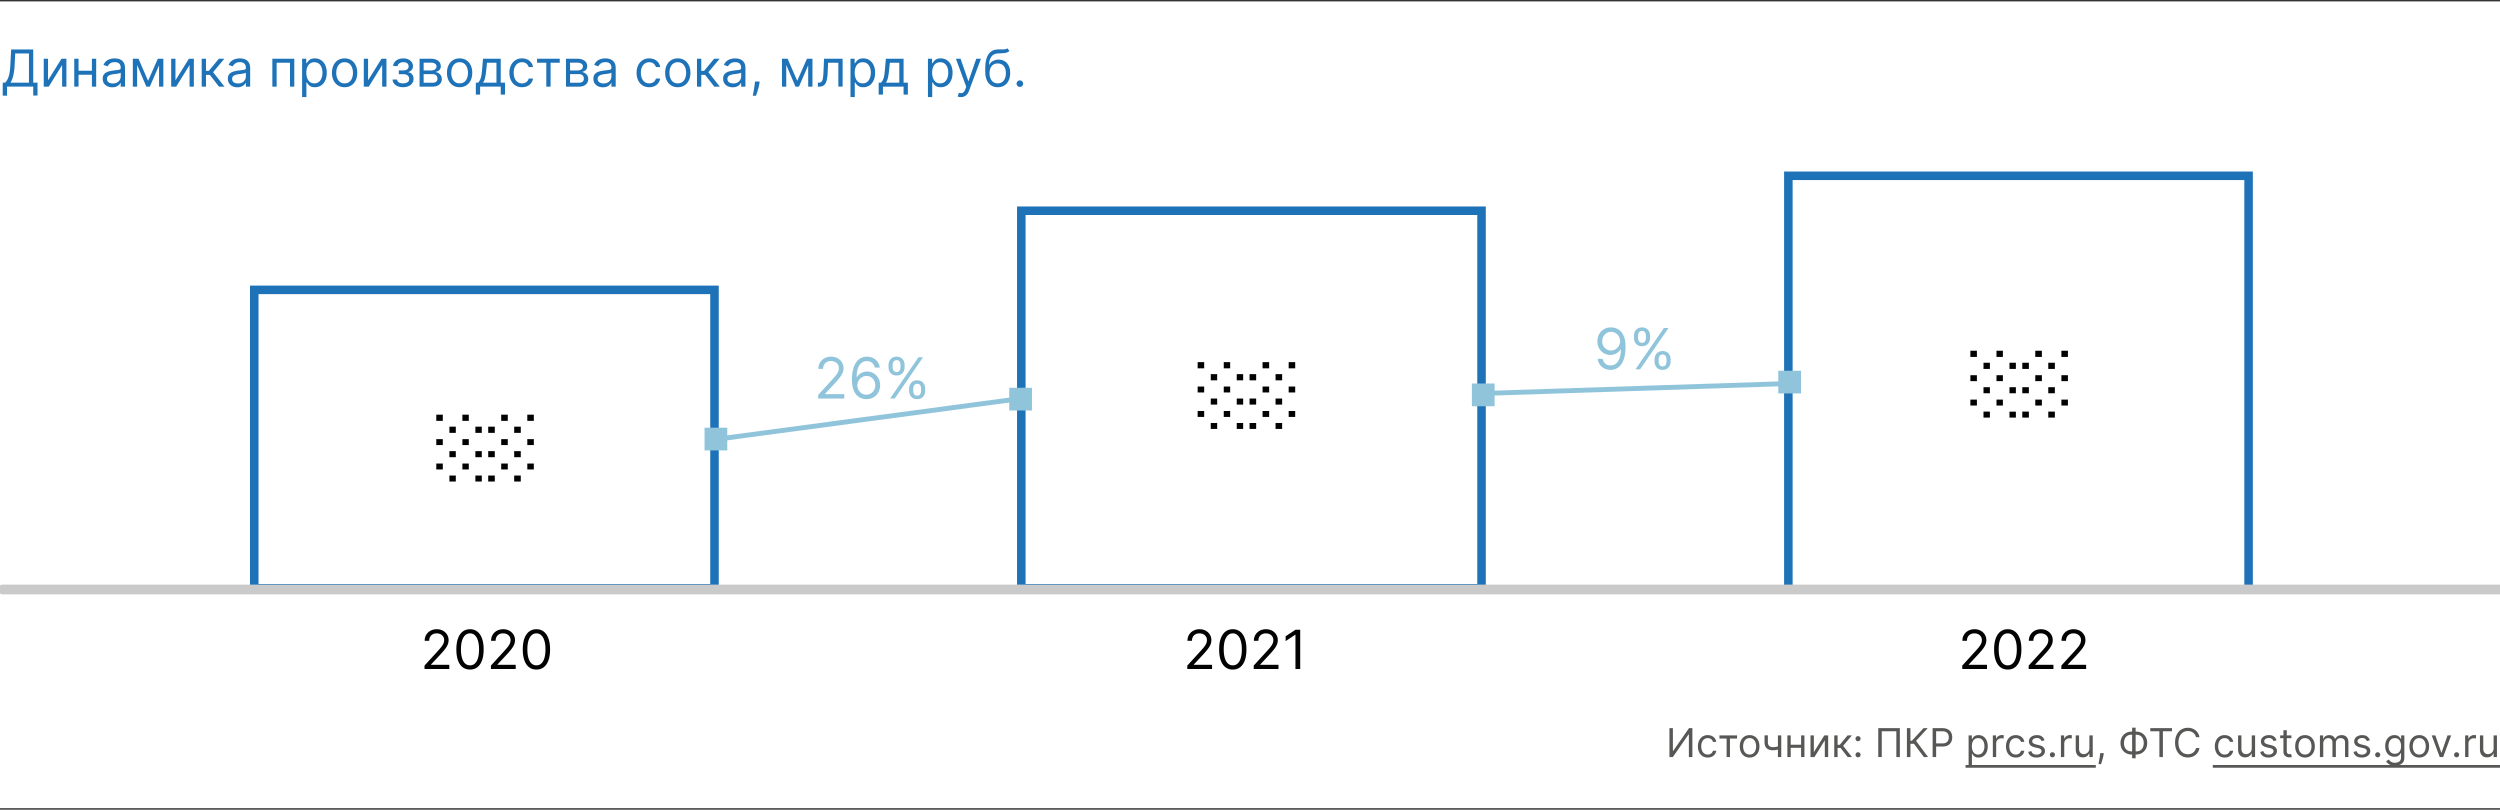
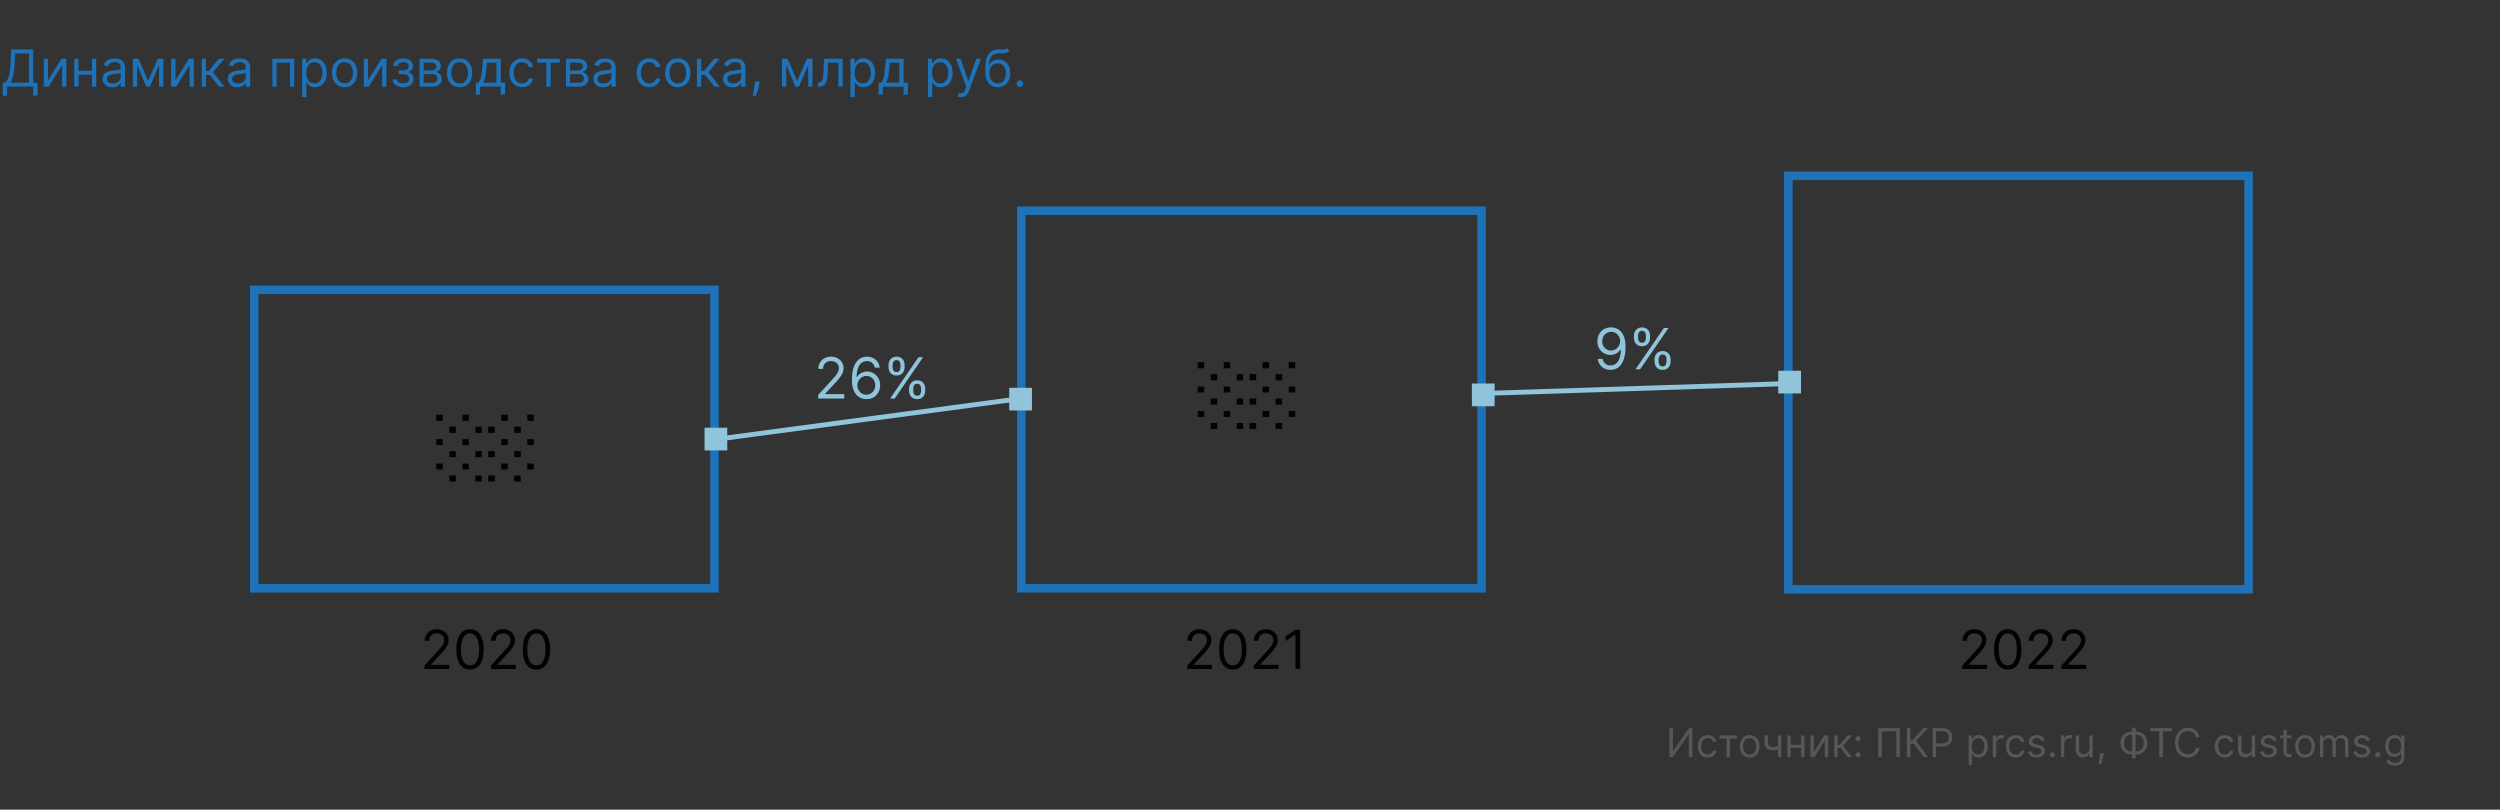
<svg xmlns="http://www.w3.org/2000/svg" fill="none" viewBox="0 0 880 285">
  <rect x="0" y="0" width="880" height="285" fill="#333333" stroke="none" />
  <g clip-path="url(#clip0_570_3524)">
-     <path fill="#fff" d="M0 .496h880v284H0z" />
    <path fill="#1E72B8" d="M358.988 30.598c-.315 0-.586-.113-.812-.338a1.107 1.107 0 0 1-.339-.812c0-.316.113-.586.339-.812.226-.226.497-.339.812-.339.315 0 .586.113.812.339.226.226.339.496.339.812 0 .209-.054.4-.16.575a1.198 1.198 0 0 1-.416.422c-.17.102-.362.153-.575.153zM354.558 16.996l.767.92c-.298.29-.643.493-1.035.608a5.794 5.794 0 0 1-1.33.21c-.494.026-1.044.052-1.649.077-.682.026-1.246.192-1.694.499-.447.307-.792.75-1.035 1.33-.243.579-.399 1.29-.467 2.134h.128c.332-.613.792-1.065 1.381-1.355a4.22 4.22 0 0 1 1.892-.434c.767 0 1.457.179 2.071.537.613.358 1.099.888 1.457 1.591.358.703.537 1.57.537 2.602 0 1.027-.183 1.913-.55 2.659-.362.746-.871 1.32-1.527 1.726-.652.4-1.417.6-2.295.6-.878 0-1.647-.206-2.308-.62-.66-.417-1.174-1.035-1.54-1.853-.367-.823-.55-1.839-.55-3.05V24.13c0-2.187.371-3.844 1.112-4.973.746-1.13 1.867-1.714 3.362-1.752.529-.017 1-.021 1.413-.013.413.009.774-.01 1.08-.057.307-.047.567-.16.78-.339zm-3.349 12.35c.592 0 1.101-.15 1.527-.448.431-.298.761-.718.991-1.26.23-.545.345-1.186.345-1.923 0-.716-.117-1.326-.351-1.828-.23-.503-.561-.887-.991-1.151-.43-.264-.946-.396-1.547-.396-.439 0-.833.074-1.182.223-.35.15-.648.37-.895.659a3.09 3.09 0 0 0-.575 1.06 4.963 4.963 0 0 0-.211 1.433c0 1.1.257 1.98.773 2.64.516.66 1.221.99 2.116.99zM338.223 34.178c-.255 0-.483-.021-.684-.064a1.807 1.807 0 0 1-.415-.115l.383-1.33c.367.094.691.128.972.103.281-.026.531-.152.748-.378.222-.221.424-.581.607-1.08l.281-.767-3.63-9.87h1.636l2.71 7.825h.103l2.71-7.824h1.636l-4.167 11.25c-.188.507-.42.927-.697 1.259a2.613 2.613 0 0 1-.965.748 2.983 2.983 0 0 1-1.228.243zM326.635 34.178v-13.5h1.457v1.56h.179c.111-.171.264-.388.46-.653.2-.268.486-.507.857-.716.375-.212.882-.32 1.521-.32.827 0 1.555.208 2.186.621.631.413 1.123 1 1.477 1.758.353.758.53 1.653.53 2.684 0 1.04-.177 1.942-.53 2.704-.354.759-.844 1.347-1.471 1.765-.626.413-1.348.62-2.166.62-.631 0-1.136-.105-1.515-.314-.38-.213-.672-.454-.876-.722a9.577 9.577 0 0 1-.473-.678h-.128v5.19h-1.508zm1.482-8.591c0 .741.109 1.396.326 1.962.218.563.535 1.004.953 1.323.418.316.929.473 1.534.473.631 0 1.157-.166 1.579-.498.426-.337.746-.789.959-1.355a5.325 5.325 0 0 0 .326-1.905c0-.69-.107-1.313-.32-1.867-.209-.558-.526-.999-.952-1.323-.422-.328-.953-.492-1.592-.492-.614 0-1.129.156-1.547.467-.417.306-.733.737-.946 1.29-.213.55-.32 1.192-.32 1.925zM309.291 33.309v-4.22h.819c.2-.208.372-.434.517-.677.145-.243.271-.53.377-.863a8.02 8.02 0 0 0 .282-1.227c.076-.486.145-1.072.204-1.758l.333-3.886h6.238v8.412h1.509v4.219h-1.509v-2.813H310.8v2.813h-1.509zm2.532-4.22h4.73v-7.005h-3.324l-.256 2.48a27.507 27.507 0 0 1-.396 2.691c-.158.767-.409 1.379-.754 1.835zM299.371 34.178v-13.5h1.457v1.56h.179c.111-.171.264-.388.46-.653.201-.268.486-.507.857-.716.375-.212.882-.32 1.521-.32.827 0 1.556.208 2.186.621.631.413 1.123 1 1.477 1.758.354.758.53 1.653.53 2.684 0 1.04-.176 1.942-.53 2.704-.354.759-.844 1.347-1.47 1.765-.627.413-1.349.62-2.167.62-.631 0-1.136-.105-1.515-.314-.379-.213-.671-.454-.876-.722a9.925 9.925 0 0 1-.473-.678h-.128v5.19h-1.508zm1.483-8.591c0 .741.108 1.396.326 1.962.217.563.535 1.004.952 1.323.418.316.929.473 1.534.473.631 0 1.157-.166 1.579-.498.426-.337.746-.789.959-1.355a5.325 5.325 0 0 0 .326-1.905c0-.69-.107-1.313-.32-1.867-.208-.558-.526-.999-.952-1.323-.422-.328-.952-.492-1.592-.492-.613 0-1.129.156-1.547.467-.417.306-.733.737-.946 1.29-.213.55-.319 1.192-.319 1.925zM287.884 30.496V29.09h.358c.294 0 .539-.058.735-.173.196-.12.354-.326.473-.62.124-.298.218-.712.282-1.24.068-.533.117-1.21.147-2.033l.179-4.346h6.545v9.818h-1.508v-8.412h-3.605l-.154 3.503a15.838 15.838 0 0 1-.217 2.128c-.107.61-.271 1.121-.492 1.535-.218.413-.507.724-.87.933-.362.209-.816.313-1.361.313h-.512zM280.623 28.45l3.426-7.772h1.432l-4.244 9.818h-1.228l-4.167-9.818h1.406l3.375 7.773zm-3.861-7.772v9.818h-1.508v-9.818h1.508zm7.722 9.818v-9.818h1.508v9.818h-1.508zM267.396 28.706l-.102.69a13.86 13.86 0 0 1-.332 1.56 30.18 30.18 0 0 1-.454 1.566c-.158.49-.288.88-.39 1.17h-1.151l.218-1.08c.089-.448.179-.948.268-1.502.094-.55.171-1.113.23-1.688l.077-.716h1.636zM257.893 30.726a3.99 3.99 0 0 1-1.694-.351 2.905 2.905 0 0 1-1.208-1.03c-.298-.451-.448-.997-.448-1.636 0-.563.111-1.018.333-1.368.221-.354.518-.63.888-.83.371-.201.78-.35 1.228-.448.451-.103.905-.183 1.361-.243.597-.077 1.08-.134 1.451-.173.375-.042.648-.113.818-.21.175-.099.262-.27.262-.512v-.051c0-.63-.172-1.12-.517-1.47-.341-.35-.859-.524-1.554-.524-.72 0-1.284.157-1.694.473-.409.315-.696.651-.862 1.01l-1.432-.512c.255-.596.596-1.061 1.022-1.393a3.84 3.84 0 0 1 1.407-.703 5.833 5.833 0 0 1 1.508-.205c.316 0 .678.038 1.087.115.413.072.812.224 1.195.454.388.23.71.577.965 1.042.256.464.384 1.086.384 1.866v6.469h-1.509v-1.33h-.076a2.668 2.668 0 0 1-.512.684c-.238.243-.556.45-.952.62-.396.17-.88.256-1.451.256zm.23-1.355c.597 0 1.099-.117 1.509-.352a2.396 2.396 0 0 0 1.252-2.077v-1.38c-.064.076-.204.146-.422.21-.213.06-.46.113-.741.16a34.01 34.01 0 0 1-1.445.192 5.755 5.755 0 0 0-1.099.25c-.337.11-.609.278-.818.504-.205.222-.307.524-.307.908 0 .524.194.92.582 1.189.392.264.888.396 1.489.396zM245.336 30.496v-9.818h1.508v4.27h.997l3.529-4.27h1.943l-3.963 4.73 4.014 5.088h-1.943l-3.222-4.142h-1.355v4.142h-1.508zM238.584 30.7c-.886 0-1.664-.21-2.333-.632-.665-.422-1.185-1.012-1.56-1.77-.37-.76-.556-1.646-.556-2.66 0-1.023.186-1.916.556-2.678.375-.763.895-1.355 1.56-1.777.669-.422 1.447-.633 2.333-.633.886 0 1.662.21 2.327.633.669.422 1.189 1.014 1.559 1.777.375.762.563 1.655.563 2.678 0 1.014-.188 1.9-.563 2.66-.37.758-.89 1.348-1.559 1.77-.665.422-1.441.633-2.327.633zm0-1.355c.673 0 1.227-.172 1.662-.517a3.05 3.05 0 0 0 .965-1.362 5.208 5.208 0 0 0 .313-1.828 5.26 5.26 0 0 0-.313-1.835 3.09 3.09 0 0 0-.965-1.374c-.435-.35-.989-.524-1.662-.524-.673 0-1.227.175-1.662.524-.434.35-.756.808-.965 1.375a5.26 5.26 0 0 0-.313 1.834c0 .656.104 1.266.313 1.828.209.563.531 1.017.965 1.362.435.345.989.517 1.662.517zM228.529 30.7c-.92 0-1.713-.217-2.377-.651-.665-.435-1.177-1.034-1.535-1.797-.357-.762-.536-1.634-.536-2.614 0-.997.183-1.877.549-2.64.371-.767.887-1.366 1.547-1.796.665-.435 1.44-.652 2.327-.652.69 0 1.312.128 1.866.383a3.578 3.578 0 0 1 1.362 1.074c.354.46.573.997.658 1.611h-1.508c-.115-.447-.371-.844-.767-1.189-.392-.35-.921-.524-1.586-.524-.588 0-1.103.153-1.546.46-.439.303-.782.731-1.03 1.285-.242.55-.364 1.195-.364 1.937 0 .758.119 1.419.358 1.981.243.563.584 1 1.023 1.31.443.312.963.467 1.559.467.392 0 .748-.068 1.068-.204.319-.136.59-.333.812-.588.221-.256.379-.563.473-.92h1.508a3.488 3.488 0 0 1-.633 1.565 3.53 3.53 0 0 1-1.323 1.1c-.545.268-1.18.403-1.905.403zM212.225 30.726a3.99 3.99 0 0 1-1.694-.351 2.905 2.905 0 0 1-1.208-1.03c-.298-.451-.448-.997-.448-1.636 0-.563.111-1.018.333-1.368.221-.354.518-.63.888-.83.371-.201.78-.35 1.228-.448.451-.103.905-.183 1.361-.243.597-.077 1.08-.134 1.451-.173.375-.042.648-.113.818-.21.175-.099.262-.27.262-.512v-.051c0-.63-.172-1.12-.517-1.47-.341-.35-.859-.524-1.554-.524-.72 0-1.284.157-1.694.473-.409.315-.696.651-.862 1.01l-1.432-.512c.255-.596.596-1.061 1.022-1.393a3.84 3.84 0 0 1 1.407-.703 5.833 5.833 0 0 1 1.508-.205c.316 0 .678.038 1.087.115.413.072.812.224 1.195.454.388.23.71.577.965 1.042.256.464.384 1.086.384 1.866v6.469h-1.509v-1.33h-.076a2.668 2.668 0 0 1-.512.684c-.238.243-.556.45-.952.62-.396.17-.88.256-1.451.256zm.23-1.355c.597 0 1.099-.117 1.509-.352a2.396 2.396 0 0 0 1.252-2.077v-1.38c-.064.076-.204.146-.421.21-.214.06-.461.113-.742.16a34.01 34.01 0 0 1-1.445.192 5.755 5.755 0 0 0-1.099.25c-.337.11-.609.278-.818.504-.205.222-.307.524-.307.908 0 .524.194.92.582 1.189.392.264.888.396 1.489.396zM199.228 30.496v-9.818h4.014c1.057 0 1.897.238 2.519.716.622.477.933 1.108.933 1.892 0 .596-.177 1.059-.53 1.387-.354.324-.808.543-1.362.658.362.051.714.18 1.055.384.345.204.631.486.856.843.226.354.339.789.339 1.305 0 .502-.128.952-.383 1.348-.256.397-.623.71-1.1.94-.477.23-1.048.345-1.713.345h-4.628zm1.432-1.38h3.196c.52 0 .927-.124 1.221-.371.294-.248.441-.584.441-1.01 0-.508-.147-.906-.441-1.196-.294-.294-.701-.44-1.221-.44h-3.196v3.016zm0-4.322h2.582c.405 0 .753-.055 1.042-.166a1.47 1.47 0 0 0 .665-.486c.158-.213.237-.464.237-.754 0-.413-.173-.737-.518-.972-.345-.238-.82-.358-1.426-.358h-2.582v2.736zM189.051 22.084v-1.406h7.977v1.406h-3.222v8.412h-1.508v-8.412h-3.247zM183.758 30.7c-.921 0-1.713-.217-2.378-.651-.665-.435-1.176-1.034-1.534-1.797-.358-.762-.537-1.634-.537-2.614 0-.997.183-1.877.55-2.64.371-.767.886-1.366 1.547-1.796.664-.435 1.44-.652 2.326-.652.691 0 1.313.128 1.867.383a3.568 3.568 0 0 1 1.361 1.074c.354.46.574.997.659 1.611h-1.509c-.115-.447-.371-.844-.767-1.189-.392-.35-.92-.524-1.585-.524-.588 0-1.104.153-1.547.46-.439.303-.782.731-1.029 1.285-.243.55-.364 1.195-.364 1.937 0 .758.119 1.419.358 1.981.242.563.583 1 1.022 1.31.443.312.963.467 1.56.467.392 0 .748-.068 1.067-.204.32-.136.591-.333.812-.588.222-.256.379-.563.473-.92h1.509a3.488 3.488 0 0 1-.633 1.565c-.332.46-.774.827-1.323 1.1-.546.268-1.181.403-1.905.403zM167.489 33.309v-4.22h.818c.2-.208.373-.434.518-.677.144-.243.27-.53.377-.863a8.03 8.03 0 0 0 .281-1.227c.077-.486.145-1.072.205-1.758l.332-3.886h6.239v8.412h1.508v4.219h-1.508v-2.813h-7.262v2.813h-1.508zm2.531-4.22h4.73v-7.005h-3.324l-.256 2.48a27.507 27.507 0 0 1-.396 2.691c-.158.767-.409 1.379-.754 1.835zM161.785 30.7c-.886 0-1.664-.21-2.333-.632-.665-.422-1.184-1.012-1.559-1.77-.371-.76-.557-1.646-.557-2.66 0-1.023.186-1.916.557-2.678.375-.763.894-1.355 1.559-1.777.669-.422 1.447-.633 2.333-.633.887 0 1.662.21 2.327.633.669.422 1.189 1.014 1.56 1.777.375.762.562 1.655.562 2.678 0 1.014-.187 1.9-.562 2.66-.371.758-.891 1.348-1.56 1.77-.665.422-1.44.633-2.327.633zm0-1.355c.674 0 1.228-.172 1.662-.517.435-.345.757-.8.965-1.362a5.208 5.208 0 0 0 .314-1.828c0-.656-.105-1.268-.314-1.835a3.082 3.082 0 0 0-.965-1.374c-.434-.35-.988-.524-1.662-.524-.673 0-1.227.175-1.662.524-.434.35-.756.808-.965 1.375a5.26 5.26 0 0 0-.313 1.834c0 .656.104 1.266.313 1.828.209.563.531 1.017.965 1.362.435.345.989.517 1.662.517zM147.689 30.496v-9.818h4.014c1.057 0 1.897.238 2.519.716.622.477.933 1.108.933 1.892 0 .596-.177 1.059-.53 1.387-.354.324-.808.543-1.362.658.362.051.714.18 1.055.384.345.204.63.486.856.843.226.354.339.789.339 1.305 0 .502-.128.952-.383 1.348-.256.397-.623.71-1.1.94-.477.23-1.048.345-1.713.345h-4.628zm1.432-1.38h3.196c.52 0 .927-.124 1.221-.371.294-.248.441-.584.441-1.01 0-.508-.147-.906-.441-1.196-.294-.294-.701-.44-1.221-.44h-3.196v3.016zm0-4.322h2.582c.405 0 .753-.055 1.042-.166a1.47 1.47 0 0 0 .665-.486c.158-.213.237-.464.237-.754 0-.413-.173-.737-.518-.972-.345-.238-.82-.358-1.426-.358h-2.582v2.736zM138.181 27.99h1.611c.034.443.234.78.601 1.01.371.23.852.345 1.444.345.606 0 1.123-.123 1.554-.37.43-.252.645-.657.645-1.215 0-.328-.081-.614-.243-.856a1.6 1.6 0 0 0-.684-.576c-.294-.136-.641-.204-1.041-.204h-1.688v-1.355h1.688c.6 0 1.044-.137 1.329-.41.29-.272.435-.613.435-1.022 0-.44-.156-.79-.467-1.055-.311-.268-.752-.402-1.323-.402-.575 0-1.055.13-1.438.39-.384.255-.586.585-.608.99h-1.585c.017-.528.179-.995.486-1.4.307-.409.724-.728 1.253-.959.528-.234 1.133-.351 1.815-.351.691 0 1.289.121 1.796.364.512.239.906.565 1.183.978.281.41.422.874.422 1.394 0 .554-.156 1.001-.467 1.342a2.58 2.58 0 0 1-1.17.729v.102c.371.026.693.145.966.358.277.209.492.484.645.825.154.336.23.71.23 1.118 0 .597-.159 1.117-.479 1.56-.32.439-.759.78-1.317 1.023-.558.238-1.195.358-1.911.358-.695 0-1.317-.113-1.867-.34-.549-.23-.986-.547-1.31-.952a2.371 2.371 0 0 1-.505-1.419zM129.563 28.271l4.73-7.593h1.739v9.818h-1.509v-7.594l-4.704 7.594h-1.765v-9.818h1.509v7.593zM121.303 30.7c-.886 0-1.664-.21-2.333-.632-.665-.422-1.185-1.012-1.56-1.77-.371-.76-.556-1.646-.556-2.66 0-1.023.185-1.916.556-2.678.375-.763.895-1.355 1.56-1.777.669-.422 1.447-.633 2.333-.633.886 0 1.662.21 2.327.633.669.422 1.188 1.014 1.559 1.777.375.762.563 1.655.563 2.678 0 1.014-.188 1.9-.563 2.66-.371.758-.89 1.348-1.559 1.77-.665.422-1.441.633-2.327.633zm0-1.355c.673 0 1.227-.172 1.662-.517.434-.345.756-.8.965-1.362a5.208 5.208 0 0 0 .313-1.828 5.26 5.26 0 0 0-.313-1.835 3.098 3.098 0 0 0-.965-1.374c-.435-.35-.989-.524-1.662-.524-.673 0-1.227.175-1.662.524a3.09 3.09 0 0 0-.965 1.375 5.26 5.26 0 0 0-.313 1.834c0 .656.104 1.266.313 1.828a3.05 3.05 0 0 0 .965 1.362c.435.345.989.517 1.662.517zM106.345 34.178v-13.5h1.458v1.56h.179c.111-.171.264-.388.46-.653.2-.268.486-.507.857-.716.375-.212.882-.32 1.521-.32.827 0 1.555.208 2.186.621.631.413 1.123 1 1.477 1.758.353.758.53 1.653.53 2.684 0 1.04-.177 1.942-.53 2.704-.354.759-.844 1.347-1.471 1.765-.626.413-1.348.62-2.167.62-.63 0-1.135-.105-1.514-.314-.38-.213-.672-.454-.876-.722a9.577 9.577 0 0 1-.473-.678h-.128v5.19h-1.509zm1.483-8.591c0 .741.109 1.396.326 1.962.218.563.535 1.004.953 1.323.417.316.929.473 1.534.473.631 0 1.157-.166 1.579-.498.426-.337.745-.789.959-1.355a5.325 5.325 0 0 0 .326-1.905c0-.69-.107-1.313-.32-1.867-.209-.558-.526-.999-.952-1.323-.422-.328-.953-.492-1.592-.492-.614 0-1.129.156-1.547.467-.418.306-.733.737-.946 1.29-.213.55-.32 1.192-.32 1.925zM95.869 30.496v-9.818h7.721v9.818h-1.508v-8.412h-4.705v8.412H95.87zM83.553 30.726a3.989 3.989 0 0 1-1.694-.351 2.906 2.906 0 0 1-1.208-1.03c-.298-.451-.447-.997-.447-1.636 0-.563.11-1.018.332-1.368.222-.354.518-.63.888-.83.371-.201.78-.35 1.228-.448.451-.103.905-.183 1.361-.243.597-.077 1.08-.134 1.451-.173.375-.042.648-.113.818-.21.175-.099.263-.27.263-.512v-.051c0-.63-.173-1.12-.518-1.47-.341-.35-.859-.524-1.553-.524-.72 0-1.285.157-1.694.473-.41.315-.697.651-.863 1.01l-1.432-.512c.255-.596.597-1.061 1.023-1.393.43-.337.899-.571 1.406-.703a5.837 5.837 0 0 1 1.508-.205c.316 0 .678.038 1.087.115.413.072.812.224 1.195.454.388.23.71.577.966 1.042.255.464.383 1.086.383 1.866v6.469h-1.508v-1.33h-.077a2.656 2.656 0 0 1-.511.684c-.24.243-.557.45-.953.62-.396.17-.88.256-1.451.256zm.23-1.355c.597 0 1.1-.117 1.509-.352a2.393 2.393 0 0 0 1.252-2.077v-1.38c-.063.076-.204.146-.421.21-.213.06-.46.113-.742.16a33.851 33.851 0 0 1-1.444.192 5.756 5.756 0 0 0-1.1.25c-.337.11-.61.278-.818.504-.205.222-.307.524-.307.908 0 .524.194.92.582 1.189.392.264.888.396 1.49.396zM70.996 30.496v-9.818h1.508v4.27h.997l3.529-4.27h1.943l-3.963 4.73 4.014 5.088h-1.943l-3.222-4.142h-1.355v4.142h-1.508zM61.764 28.271l4.73-7.593h1.739v9.818h-1.509v-7.594l-4.704 7.594h-1.764v-9.818h1.508v7.593zM52.125 28.45l3.426-7.772h1.432l-4.244 9.818H51.51l-4.167-9.818h1.406l3.375 7.773zm-3.86-7.772v9.818h-1.51v-9.818h1.51zm7.72 9.818v-9.818h1.51v9.818h-1.51zM39.502 30.726a3.99 3.99 0 0 1-1.694-.351 2.907 2.907 0 0 1-1.208-1.03c-.298-.451-.447-.997-.447-1.636 0-.563.11-1.018.332-1.368.222-.354.518-.63.889-.83.37-.201.78-.35 1.227-.448.452-.103.906-.183 1.361-.243.597-.077 1.08-.134 1.451-.173.376-.042.648-.113.819-.21.174-.099.262-.27.262-.512v-.051c0-.63-.173-1.12-.518-1.47-.34-.35-.859-.524-1.553-.524-.72 0-1.285.157-1.694.473-.41.315-.697.651-.863 1.01l-1.432-.512c.256-.596.597-1.061 1.023-1.393.43-.337.899-.571 1.406-.703a5.837 5.837 0 0 1 1.509-.205c.315 0 .677.038 1.086.115.414.072.812.224 1.196.454.387.23.71.577.965 1.042.255.464.383 1.086.383 1.866v6.469h-1.508v-1.33h-.077a2.654 2.654 0 0 1-.511.684c-.239.243-.556.45-.953.62-.396.17-.88.256-1.45.256zm.23-1.355c.597 0 1.1-.117 1.509-.352a2.393 2.393 0 0 0 1.253-2.077v-1.38c-.064.076-.205.146-.422.21-.213.06-.46.113-.742.16a33.851 33.851 0 0 1-1.444.192 5.755 5.755 0 0 0-1.1.25c-.336.11-.609.278-.818.504-.204.222-.307.524-.307.908 0 .524.194.92.582 1.189.392.264.889.396 1.49.396zM32.708 24.896v1.407h-5.421v-1.407h5.42zm-5.063-4.218v9.818h-1.508v-9.818h1.508zm6.213 0v9.818H32.35v-9.818h1.508zM16.905 28.271l4.73-7.593h1.738v9.818h-1.508v-7.594l-4.705 7.594h-1.764v-9.818h1.509v7.593zM.958 33.666V29.09h.844c.29-.264.563-.637.818-1.119.26-.486.48-1.133.659-1.943.183-.814.304-1.847.364-3.1l.281-5.523h7.773V29.09h1.508v4.55h-1.508v-3.144h-9.23v3.17H.958zm2.736-4.576h6.494V18.81H5.356l-.205 4.117c-.05.954-.14 1.82-.268 2.595a13.328 13.328 0 0 1-.492 2.052 7.072 7.072 0 0 1-.697 1.515z" />
-     <path fill="#575756" d="M691.875 269.28h45.841v.955h-45.841v-.955zM778.91 269.28h101.089v.955H778.91v-.955zM877.751 263.374v-4.514h1.174v7.636h-1.174v-1.293h-.079a2.505 2.505 0 0 1-.835.99c-.378.268-.855.402-1.432.402a2.55 2.55 0 0 1-1.273-.313 2.192 2.192 0 0 1-.875-.954c-.212-.428-.318-.966-.318-1.616v-4.852h1.173v4.772c0 .557.156 1.001.468 1.333.314.331.715.497 1.203.497.291 0 .588-.075.89-.224.305-.149.56-.378.765-.686.209-.308.313-.701.313-1.178zM867.73 266.496v-7.636h1.134v1.153h.079c.139-.378.391-.684.756-.92a2.224 2.224 0 0 1 1.233-.353c.086 0 .194.002.323.005.129.004.227.009.293.015v1.193a3.702 3.702 0 0 0-.273-.044 2.608 2.608 0 0 0-.443-.035c-.371 0-.702.078-.994.233a1.712 1.712 0 0 0-.935 1.557v4.832h-1.173zM864.73 266.576a.861.861 0 0 1-.632-.264.864.864 0 0 1-.263-.631c0-.246.088-.456.263-.632a.864.864 0 0 1 .632-.263c.245 0 .455.088.631.263a.86.86 0 0 1 .263.632.841.841 0 0 1-.124.447.923.923 0 0 1-.323.328.85.85 0 0 1-.447.12zM862.805 258.86l-2.824 7.636h-1.193l-2.824-7.636h1.272l2.108 6.085h.08l2.108-6.085h1.273zM851.582 266.655c-.689 0-1.294-.164-1.814-.492a3.338 3.338 0 0 1-1.213-1.377c-.289-.59-.433-1.28-.433-2.068 0-.796.144-1.49.433-2.084a3.34 3.34 0 0 1 1.213-1.382c.52-.328 1.125-.492 1.814-.492.69 0 1.293.164 1.81.492.52.329.925.789 1.213 1.382.292.594.438 1.288.438 2.084 0 .788-.146 1.478-.438 2.068a3.296 3.296 0 0 1-1.213 1.377c-.517.328-1.12.492-1.81.492zm0-1.054c.524 0 .955-.134 1.293-.403.338-.268.588-.621.751-1.059.162-.437.243-.911.243-1.421 0-.511-.081-.986-.243-1.427a2.411 2.411 0 0 0-.751-1.069c-.338-.272-.769-.408-1.293-.408-.523 0-.954.136-1.292.408a2.403 2.403 0 0 0-.751 1.069 4.104 4.104 0 0 0-.244 1.427c0 .51.082.984.244 1.421.162.438.413.791.751 1.059.338.269.769.403 1.292.403z" />
    <path fill="#575756" d="M843.031 269.519c-.567 0-1.054-.073-1.461-.219a3.101 3.101 0 0 1-1.02-.567 3.092 3.092 0 0 1-.641-.746l.935-.656c.106.139.24.299.402.477.163.183.385.34.667.473.285.136.657.204 1.118.204.617 0 1.125-.15 1.526-.448.401-.298.602-.765.602-1.402v-1.551h-.099a6.505 6.505 0 0 1-.368.517 2.09 2.09 0 0 1-.676.542c-.292.156-.687.234-1.184.234-.616 0-1.17-.146-1.66-.438-.487-.291-.874-.716-1.159-1.273-.281-.556-.422-1.233-.422-2.028 0-.782.137-1.463.412-2.043.276-.584.658-1.034 1.149-1.353.49-.321 1.057-.482 1.7-.482.497 0 .892.083 1.183.249.295.162.521.348.677.557.159.205.281.374.367.507h.12v-1.213h1.133v7.855c0 .656-.149 1.19-.447 1.601a2.549 2.549 0 0 1-1.193.909 4.494 4.494 0 0 1-1.661.294zm-.04-4.196c.471 0 .869-.108 1.194-.323.324-.216.571-.526.74-.93.169-.405.254-.888.254-1.452 0-.55-.083-1.036-.249-1.457a2.19 2.19 0 0 0-.735-.989c-.325-.239-.726-.358-1.204-.358-.497 0-.911.126-1.243.378-.328.252-.575.59-.74 1.014a3.908 3.908 0 0 0-.244 1.412c0 .53.083.999.249 1.407.169.404.417.723.745.955.332.228.743.343 1.233.343zM836.948 266.576a.86.86 0 0 1-.631-.264.86.86 0 0 1-.264-.631c0-.246.088-.456.264-.632a.864.864 0 0 1 .631-.263c.246 0 .456.088.632.263a.864.864 0 0 1 .263.632.93.93 0 0 1-.447.775.851.851 0 0 1-.448.12zM834.188 260.57l-1.054.298a1.954 1.954 0 0 0-.293-.512 1.438 1.438 0 0 0-.517-.418c-.219-.109-.499-.164-.84-.164-.468 0-.857.108-1.169.324-.308.212-.462.482-.462.81 0 .292.106.522.318.691.212.169.544.31.994.423l1.134.278c.683.166 1.191.419 1.526.761.335.338.502.774.502 1.307 0 .438-.126.829-.378 1.173-.248.345-.596.617-1.044.816-.447.199-.967.298-1.561.298-.779 0-1.423-.169-1.934-.507-.51-.338-.833-.832-.969-1.482l1.114-.278c.106.411.306.719.601.925.298.205.688.308 1.168.308.547 0 .982-.116 1.303-.348.325-.235.487-.517.487-.845a.89.89 0 0 0-.278-.666c-.186-.183-.471-.319-.855-.408l-1.273-.298c-.699-.166-1.213-.423-1.541-.771-.325-.351-.487-.79-.487-1.317 0-.431.121-.812.362-1.144a2.472 2.472 0 0 1 1-.78 3.508 3.508 0 0 1 1.442-.284c.755 0 1.348.166 1.779.497.435.332.743.769.925 1.313zM816.611 266.496v-7.636h1.133v1.193h.1c.159-.408.416-.724.77-.95.355-.228.781-.343 1.278-.343.504 0 .923.115 1.258.343.338.226.601.542.79.95h.08a2.22 2.22 0 0 1 .88-.94c.391-.235.86-.353 1.407-.353.683 0 1.241.214 1.675.642.434.424.652 1.085.652 1.983v5.111h-1.174v-5.111c0-.563-.154-.966-.462-1.208a1.71 1.71 0 0 0-1.089-.363c-.537 0-.953.163-1.248.487-.295.322-.442.73-.442 1.223v4.972h-1.193v-5.23c0-.434-.141-.784-.423-1.049-.282-.269-.645-.403-1.089-.403-.305 0-.59.081-.855.244a1.833 1.833 0 0 0-.636.676 1.997 1.997 0 0 0-.239.989v4.773h-1.173zM811.36 266.655c-.69 0-1.295-.164-1.815-.492a3.345 3.345 0 0 1-1.213-1.377c-.288-.59-.433-1.28-.433-2.068 0-.796.145-1.49.433-2.084a3.347 3.347 0 0 1 1.213-1.382c.52-.328 1.125-.492 1.815-.492.689 0 1.292.164 1.809.492.521.329.925.789 1.213 1.382.292.594.438 1.288.438 2.084 0 .788-.146 1.478-.438 2.068a3.29 3.29 0 0 1-1.213 1.377c-.517.328-1.12.492-1.809.492zm0-1.054c.523 0 .954-.134 1.292-.403.338-.268.589-.621.751-1.059.162-.437.244-.911.244-1.421 0-.511-.082-.986-.244-1.427a2.403 2.403 0 0 0-.751-1.069c-.338-.272-.769-.408-1.292-.408-.524 0-.955.136-1.293.408a2.411 2.411 0 0 0-.751 1.069 4.104 4.104 0 0 0-.243 1.427c0 .51.081.984.243 1.421.163.438.413.791.751 1.059.338.269.769.403 1.293.403zM806.575 258.86v.994h-3.958v-.994h3.958zm-2.804-1.83h1.173v7.278c0 .332.048.581.144.746.1.163.225.272.378.328.156.053.32.08.492.08.129 0 .235-.007.318-.02l.199-.04.239 1.054a2.469 2.469 0 0 1-.875.139c-.332 0-.656-.071-.975-.213a1.938 1.938 0 0 1-.785-.652c-.206-.291-.308-.659-.308-1.103v-7.597zM801.348 260.57l-1.054.298a1.954 1.954 0 0 0-.293-.512 1.43 1.43 0 0 0-.517-.418c-.219-.109-.499-.164-.84-.164-.468 0-.857.108-1.169.324-.308.212-.462.482-.462.81 0 .292.106.522.318.691.212.169.544.31.995.423l1.133.278c.683.166 1.192.419 1.526.761.335.338.502.774.502 1.307 0 .438-.126.829-.377 1.173-.249.345-.597.617-1.044.816-.448.199-.968.298-1.562.298-.778 0-1.423-.169-1.933-.507-.511-.338-.834-.832-.97-1.482l1.114-.278c.106.411.306.719.601.925.299.205.688.308 1.169.308.546 0 .981-.116 1.302-.348.325-.235.487-.517.487-.845a.886.886 0 0 0-.278-.666c-.186-.183-.471-.319-.855-.408l-1.273-.298c-.699-.166-1.213-.423-1.541-.771-.325-.351-.487-.79-.487-1.317 0-.431.121-.812.363-1.144.245-.331.578-.592.999-.78a3.508 3.508 0 0 1 1.442-.284c.755 0 1.349.166 1.78.497.434.332.742.769.924 1.313zM792.617 263.374v-4.514h1.173v7.636h-1.173v-1.293h-.08a2.505 2.505 0 0 1-.835.99c-.378.268-.855.402-1.432.402-.477 0-.901-.104-1.273-.313a2.192 2.192 0 0 1-.875-.954c-.212-.428-.318-.966-.318-1.616v-4.852h1.173v4.772c0 .557.156 1.001.468 1.333.315.331.716.497 1.203.497a2 2 0 0 0 .89-.224c.305-.149.56-.378.765-.686.209-.308.314-.701.314-1.178zM783.086 266.655c-.716 0-1.332-.169-1.849-.507a3.303 3.303 0 0 1-1.193-1.397c-.279-.593-.418-1.271-.418-2.033 0-.776.142-1.46.428-2.054a3.38 3.38 0 0 1 1.203-1.397c.517-.338 1.12-.507 1.809-.507.537 0 1.021.1 1.452.298.431.199.784.478 1.059.836a2.6 2.6 0 0 1 .512 1.253h-1.173a1.824 1.824 0 0 0-.597-.925c-.305-.272-.716-.408-1.233-.408a2.06 2.06 0 0 0-1.203.358c-.341.235-.608.569-.8.999-.189.428-.284.93-.284 1.507 0 .59.093 1.103.279 1.541.189.437.454.777.795 1.019.345.242.749.363 1.213.363.305 0 .582-.053.83-.159.249-.106.46-.259.632-.457.172-.199.295-.438.368-.716h1.173a2.72 2.72 0 0 1-.492 1.218 2.756 2.756 0 0 1-1.029.855c-.425.209-.918.313-1.482.313zM774.213 259.496h-1.233a2.555 2.555 0 0 0-.383-.935 2.543 2.543 0 0 0-.656-.676 2.772 2.772 0 0 0-.85-.417 3.383 3.383 0 0 0-.974-.14c-.617 0-1.175.156-1.676.468-.497.311-.893.77-1.188 1.377-.292.606-.437 1.35-.437 2.232 0 .882.145 1.626.437 2.232.295.607.691 1.066 1.188 1.377a3.105 3.105 0 0 0 1.676.468c.338 0 .663-.047.974-.139.312-.093.595-.231.85-.413a2.607 2.607 0 0 0 1.039-1.616h1.233a4.12 4.12 0 0 1-.507 1.397 3.803 3.803 0 0 1-2.143 1.7c-.45.15-.933.224-1.446.224-.869 0-1.641-.212-2.317-.636-.676-.424-1.208-1.028-1.596-1.81-.388-.782-.582-1.71-.582-2.784 0-1.074.194-2.002.582-2.784.388-.782.92-1.385 1.596-1.81.676-.424 1.448-.636 2.317-.636.513 0 .996.075 1.446.224.454.149.864.368 1.228.656.365.285.67.633.915 1.044.245.408.414.873.507 1.397zM756.905 257.408v-1.094h7.636v1.094h-3.202v9.088h-1.233v-9.088h-3.201zM750.311 257.527h1.611c.756 0 1.427.169 2.013.507a3.622 3.622 0 0 1 1.382 1.412c.335.603.503 1.303.503 2.098 0 .796-.168 1.497-.503 2.103a3.642 3.642 0 0 1-1.382 1.422c-.586.342-1.257.512-2.013.512h-1.611c-.756 0-1.427-.169-2.013-.507a3.631 3.631 0 0 1-1.383-1.412c-.334-.603-.502-1.302-.502-2.098 0-.795.168-1.496.502-2.103a3.665 3.665 0 0 1 1.383-1.422c.586-.341 1.257-.512 2.013-.512zm0 1.094c-.577 0-1.064.121-1.462.363a2.315 2.315 0 0 0-.899 1.024c-.203.441-.304.96-.304 1.556 0 .59.101 1.104.304 1.541.205.438.505.778.899 1.02.398.241.885.362 1.462.362h1.611c.577 0 1.062-.121 1.457-.362.397-.242.697-.584.899-1.025.206-.44.309-.959.309-1.556 0-.59-.103-1.103-.309-1.541a2.288 2.288 0 0 0-.899-1.019c-.395-.242-.88-.363-1.457-.363h-1.611zm1.432-2.486v10.779h-1.233v-10.779h1.233zM740.541 265.104l-.08.537c-.056.378-.142.782-.259 1.213a22.8 22.8 0 0 1-.352 1.218c-.123.381-.224.684-.304.91h-.895l.169-.84c.07-.348.14-.738.209-1.169.073-.427.133-.865.179-1.312l.06-.557h1.273zM735.468 263.374v-4.514h1.174v7.636h-1.174v-1.293h-.079a2.508 2.508 0 0 1-.836.99c-.377.268-.855.402-1.431.402-.478 0-.902-.104-1.273-.313a2.192 2.192 0 0 1-.875-.954c-.212-.428-.318-.966-.318-1.616v-4.852h1.173v4.772c0 .557.156 1.001.467 1.333.315.331.716.497 1.204.497.291 0 .588-.075.889-.224.305-.149.561-.378.766-.686.209-.308.313-.701.313-1.178zM725.447 266.496v-7.636h1.133v1.153h.08c.139-.378.391-.684.756-.92a2.223 2.223 0 0 1 1.232-.353c.087 0 .194.002.324.005.129.004.227.009.293.015v1.193a3.702 3.702 0 0 0-.273-.044 2.617 2.617 0 0 0-.443-.035c-.371 0-.703.078-.994.233a1.712 1.712 0 0 0-.935 1.557v4.832h-1.173zM722.446 266.576a.86.86 0 0 1-.631-.264.86.86 0 0 1-.263-.631.86.86 0 0 1 .263-.632.864.864 0 0 1 .631-.263c.246 0 .456.088.632.263a.864.864 0 0 1 .263.632.93.93 0 0 1-.447.775.851.851 0 0 1-.448.12zM719.686 260.57l-1.054.298a1.954 1.954 0 0 0-.293-.512 1.43 1.43 0 0 0-.517-.418c-.219-.109-.499-.164-.84-.164-.468 0-.857.108-1.169.324-.308.212-.462.482-.462.81 0 .292.106.522.318.691.212.169.544.31.994.423l1.134.278c.683.166 1.191.419 1.526.761.335.338.502.774.502 1.307 0 .438-.126.829-.378 1.173-.248.345-.596.617-1.044.816-.447.199-.967.298-1.561.298-.779 0-1.423-.169-1.934-.507-.51-.338-.833-.832-.969-1.482l1.114-.278c.106.411.306.719.601.925.298.205.688.308 1.168.308.547 0 .982-.116 1.303-.348.325-.235.487-.517.487-.845a.89.89 0 0 0-.278-.666c-.186-.183-.471-.319-.855-.408l-1.273-.298c-.699-.166-1.213-.423-1.541-.771-.325-.351-.487-.79-.487-1.317 0-.431.121-.812.363-1.144.245-.331.578-.592.999-.78a3.508 3.508 0 0 1 1.442-.284c.755 0 1.349.166 1.779.497.435.332.743.769.925 1.313zM709.559 266.655c-.716 0-1.333-.169-1.85-.507a3.31 3.31 0 0 1-1.193-1.397c-.278-.593-.417-1.271-.417-2.033 0-.776.142-1.46.427-2.054a3.394 3.394 0 0 1 1.203-1.397c.517-.338 1.121-.507 1.81-.507.537 0 1.021.1 1.452.298.431.199.784.478 1.059.836.275.358.445.775.512 1.253h-1.174c-.089-.348-.288-.657-.596-.925-.305-.272-.716-.408-1.233-.408-.458 0-.859.119-1.203.358-.342.235-.608.569-.801.999-.189.428-.283.93-.283 1.507 0 .59.093 1.103.278 1.541.189.437.454.777.796 1.019.344.242.749.363 1.213.363.305 0 .582-.053.83-.159.249-.106.459-.259.632-.457a1.76 1.76 0 0 0 .367-.716h1.174c-.067.45-.231.856-.492 1.218a2.752 2.752 0 0 1-1.03.855c-.424.209-.918.313-1.481.313zM701.48 266.496v-7.636h1.134v1.153h.079c.139-.378.391-.684.756-.92a2.224 2.224 0 0 1 1.233-.353c.086 0 .194.002.323.005.129.004.227.009.293.015v1.193a3.702 3.702 0 0 0-.273-.044 2.608 2.608 0 0 0-.443-.035c-.371 0-.702.078-.994.233a1.712 1.712 0 0 0-.935 1.557v4.832h-1.173zM692.949 269.36v-10.5h1.133v1.213h.139c.087-.133.206-.302.358-.507a2.09 2.09 0 0 1 .667-.557c.291-.166.686-.249 1.183-.249.643 0 1.21.161 1.7.482.491.322.873.778 1.149 1.368.275.59.412 1.286.412 2.088 0 .808-.137 1.509-.412 2.103-.276.59-.657 1.047-1.144 1.372-.487.321-1.049.482-1.685.482-.491 0-.884-.081-1.179-.244a2.182 2.182 0 0 1-.681-.561 7.881 7.881 0 0 1-.368-.527h-.099v4.037h-1.173zm1.153-6.682c0 .577.085 1.085.254 1.526.169.438.416.781.74 1.029.325.245.723.368 1.194.368.49 0 .899-.129 1.228-.388.331-.262.58-.613.745-1.054.169-.444.254-.938.254-1.481 0-.537-.083-1.021-.249-1.452a2.243 2.243 0 0 0-.74-1.029c-.329-.255-.741-.383-1.238-.383-.478 0-.879.121-1.203.363-.325.239-.571.573-.736 1.004-.166.428-.249.927-.249 1.497zM680.284 266.496v-10.182h3.44c.799 0 1.452.144 1.959.433.51.285.888.671 1.133 1.158.246.487.368 1.031.368 1.631 0 .6-.122 1.145-.368 1.635a2.735 2.735 0 0 1-1.123 1.174c-.507.288-1.157.432-1.949.432h-2.466v-1.094h2.426c.547 0 .986-.094 1.318-.283.331-.189.571-.444.721-.766.152-.324.228-.691.228-1.098 0-.408-.076-.773-.228-1.094a1.642 1.642 0 0 0-.726-.756c-.335-.185-.779-.278-1.333-.278h-2.167v9.088h-1.233zM677.219 266.496l-3.5-4.673h-1.253v4.673h-1.233v-10.182h1.233v4.415h.537l4.076-4.415h1.472l-4.116 4.475 4.255 5.707h-1.471zM668.746 256.314v10.182h-1.233v-9.088h-5.131v9.088h-1.233v-10.182h7.597zM654.032 266.576a.86.86 0 0 1-.631-.264.86.86 0 0 1-.264-.631c0-.246.088-.456.264-.632a.864.864 0 0 1 .631-.263c.246 0 .456.088.632.263a.864.864 0 0 1 .263.632.93.93 0 0 1-.447.775.851.851 0 0 1-.448.12zm0-5.668a.86.86 0 0 1-.631-.264.859.859 0 0 1-.264-.631c0-.245.088-.456.264-.631a.86.86 0 0 1 .631-.264c.246 0 .456.088.632.264a.862.862 0 0 1 .263.631.934.934 0 0 1-.447.776.86.86 0 0 1-.448.119zM645.658 266.496v-7.636h1.173v3.321h.776l2.744-3.321h1.511l-3.082 3.679 3.122 3.957h-1.511l-2.506-3.222h-1.054v3.222h-1.173zM638.477 264.766l3.679-5.906h1.353v7.636h-1.174v-5.906l-3.659 5.906h-1.372v-7.636h1.173v5.906zM634.267 262.141v1.094h-4.216v-1.094h4.216zm-3.938-3.281v7.636h-1.173v-7.636h1.173zm4.832 0v7.636h-1.173v-7.636h1.173zM627.003 258.86v7.636h-1.173v-7.636h1.173zm-.457 3.639v1.094c-.265.099-.529.187-.791.263a6.83 6.83 0 0 1-.825.174c-.288.04-.605.06-.95.06-.865 0-1.559-.234-2.083-.701-.52-.468-.78-1.169-.78-2.103v-2.446h1.173v2.446c0 .391.075.712.224.964.149.252.351.439.606.562.255.123.542.184.86.184.497 0 .947-.045 1.348-.134.404-.093.81-.214 1.218-.363zM615.865 266.655c-.689 0-1.294-.164-1.814-.492a3.338 3.338 0 0 1-1.213-1.377c-.289-.59-.433-1.28-.433-2.068 0-.796.144-1.49.433-2.084a3.34 3.34 0 0 1 1.213-1.382c.52-.328 1.125-.492 1.814-.492.69 0 1.293.164 1.81.492.521.329.925.789 1.213 1.382.292.594.438 1.288.438 2.084 0 .788-.146 1.478-.438 2.068a3.29 3.29 0 0 1-1.213 1.377c-.517.328-1.12.492-1.81.492zm0-1.054c.524 0 .955-.134 1.293-.403.338-.268.588-.621.751-1.059.162-.437.243-.911.243-1.421 0-.511-.081-.986-.243-1.427a2.411 2.411 0 0 0-.751-1.069c-.338-.272-.769-.408-1.293-.408-.523 0-.954.136-1.292.408a2.411 2.411 0 0 0-.751 1.069 4.104 4.104 0 0 0-.243 1.427c0 .51.081.984.243 1.421.163.438.413.791.751 1.059.338.269.769.403 1.292.403zM605.244 259.953v-1.093h6.204v1.093h-2.505v6.543h-1.174v-6.543h-2.525zM601.127 266.655c-.716 0-1.332-.169-1.849-.507a3.303 3.303 0 0 1-1.193-1.397c-.279-.593-.418-1.271-.418-2.033 0-.776.143-1.46.428-2.054a3.38 3.38 0 0 1 1.203-1.397c.517-.338 1.12-.507 1.809-.507.537 0 1.021.1 1.452.298.431.199.784.478 1.059.836a2.6 2.6 0 0 1 .512 1.253h-1.173a1.824 1.824 0 0 0-.597-.925c-.305-.272-.716-.408-1.233-.408a2.06 2.06 0 0 0-1.203.358c-.341.235-.608.569-.8.999-.189.428-.284.93-.284 1.507 0 .59.093 1.103.279 1.541.189.437.454.777.795 1.019.345.242.749.363 1.213.363.305 0 .582-.053.83-.159.249-.106.46-.259.632-.457.172-.199.295-.438.368-.716h1.173a2.72 2.72 0 0 1-.492 1.218 2.756 2.756 0 0 1-1.029.855c-.424.209-.918.313-1.482.313zM587.643 256.314h1.213v8.014h.1l5.568-8.014h1.193v10.182h-1.233v-7.994h-.099l-5.549 7.994h-1.193v-10.182z" />
    <path fill="#020203" d="M188.82 235.685c-1.016 0-1.882-.277-2.597-.83-.716-.558-1.262-1.365-1.64-2.422-.378-1.062-.567-2.344-.567-3.846 0-1.493.189-2.769.567-3.826.382-1.061.931-1.871 1.646-2.429.72-.562 1.584-.843 2.591-.843 1.008 0 1.869.281 2.584.843.72.558 1.269 1.368 1.647 2.429.382 1.057.573 2.333.573 3.826 0 1.502-.189 2.784-.566 3.846-.378 1.057-.925 1.864-1.64 2.422-.715.553-1.581.83-2.598.83zm0-1.484c1.008 0 1.791-.486 2.348-1.458.558-.971.837-2.357.837-4.156 0-1.197-.128-2.215-.385-3.057-.251-.841-.616-1.482-1.093-1.923a2.415 2.415 0 0 0-1.707-.661c-.998 0-1.779.493-2.341 1.478-.562.98-.843 2.368-.843 4.163 0 1.196.126 2.213.378 3.05.251.836.614 1.473 1.086 1.909a2.46 2.46 0 0 0 1.72.655zM172.809 235.496v-1.214l4.561-4.993c.536-.585.976-1.093 1.323-1.525.346-.437.603-.846.769-1.228.171-.387.256-.792.256-1.215 0-.486-.117-.906-.35-1.261a2.284 2.284 0 0 0-.945-.824c-.4-.193-.85-.29-1.349-.29-.531 0-.995.11-1.39.331a2.27 2.27 0 0 0-.911.911c-.212.391-.317.85-.317 1.376h-1.593c0-.809.187-1.52.56-2.132a3.896 3.896 0 0 1 1.525-1.43c.648-.342 1.374-.513 2.18-.513.809 0 1.527.171 2.152.513a3.866 3.866 0 0 1 1.471 1.383c.355.58.533 1.226.533 1.936a4.15 4.15 0 0 1-.277 1.491c-.18.482-.495 1.019-.944 1.613-.446.589-1.064 1.309-1.856 2.159l-3.104 3.32v.108h6.424v1.484h-8.718zM165.441 235.685c-1.016 0-1.882-.277-2.597-.83-.715-.558-1.262-1.365-1.64-2.422-.378-1.062-.567-2.344-.567-3.846 0-1.493.189-2.769.567-3.826.383-1.061.931-1.871 1.647-2.429.719-.562 1.583-.843 2.59-.843 1.008 0 1.869.281 2.585.843.719.558 1.268 1.368 1.646 2.429.382 1.057.573 2.333.573 3.826 0 1.502-.189 2.784-.566 3.846-.378 1.057-.925 1.864-1.64 2.422-.715.553-1.581.83-2.598.83zm0-1.484c1.008 0 1.791-.486 2.348-1.458.558-.971.837-2.357.837-4.156 0-1.197-.128-2.215-.385-3.057-.251-.841-.616-1.482-1.093-1.923a2.415 2.415 0 0 0-1.707-.661c-.998 0-1.779.493-2.341 1.478-.562.98-.843 2.368-.843 4.163 0 1.196.126 2.213.378 3.05.252.836.614 1.473 1.086 1.909a2.46 2.46 0 0 0 1.72.655zM149.43 235.496v-1.214l4.561-4.993c.536-.585.977-1.093 1.323-1.525.346-.437.603-.846.769-1.228.171-.387.257-.792.257-1.215 0-.486-.117-.906-.351-1.261a2.284 2.284 0 0 0-.945-.824c-.4-.193-.85-.29-1.349-.29-.531 0-.994.11-1.39.331a2.27 2.27 0 0 0-.911.911c-.212.391-.317.85-.317 1.376h-1.593c0-.809.187-1.52.56-2.132a3.896 3.896 0 0 1 1.525-1.43c.648-.342 1.374-.513 2.18-.513.809 0 1.527.171 2.152.513a3.866 3.866 0 0 1 1.471 1.383c.355.58.533 1.226.533 1.936a4.15 4.15 0 0 1-.277 1.491c-.18.482-.495 1.019-.944 1.613-.446.589-1.064 1.309-1.856 2.159l-3.104 3.32v.108h6.424v1.484h-8.718zM725.598 235.496v-1.214l4.561-4.993c.536-.585.977-1.093 1.323-1.525.346-.437.603-.846.769-1.228.171-.387.256-.792.256-1.215 0-.486-.116-.906-.35-1.261a2.284 2.284 0 0 0-.945-.824c-.4-.193-.85-.29-1.349-.29-.531 0-.994.11-1.39.331a2.27 2.27 0 0 0-.911.911c-.212.391-.317.85-.317 1.376h-1.593c0-.809.187-1.52.56-2.132a3.896 3.896 0 0 1 1.525-1.43c.648-.342 1.374-.513 2.18-.513.809 0 1.527.171 2.152.513a3.866 3.866 0 0 1 1.471 1.383c.355.58.533 1.226.533 1.936a4.15 4.15 0 0 1-.277 1.491c-.18.482-.495 1.019-.944 1.613-.446.589-1.064 1.309-1.856 2.159l-3.104 3.32v.108h6.424v1.484h-8.718zM714.094 235.496v-1.214l4.562-4.993c.535-.585.976-1.093 1.322-1.525.346-.437.603-.846.769-1.228.171-.387.257-.792.257-1.215 0-.486-.117-.906-.351-1.261a2.284 2.284 0 0 0-.945-.824c-.4-.193-.85-.29-1.349-.29-.531 0-.994.11-1.39.331a2.27 2.27 0 0 0-.911.911c-.212.391-.317.85-.317 1.376h-1.593c0-.809.187-1.52.56-2.132a3.896 3.896 0 0 1 1.525-1.43c.648-.342 1.375-.513 2.18-.513.809 0 1.527.171 2.152.513a3.859 3.859 0 0 1 1.471 1.383c.355.58.533 1.226.533 1.936a4.15 4.15 0 0 1-.277 1.491c-.18.482-.495 1.019-.944 1.613-.446.589-1.064 1.309-1.856 2.159l-3.103 3.32v.108h6.423v1.484h-8.718zM706.727 235.685c-1.017 0-1.883-.277-2.598-.83-.715-.558-1.262-1.365-1.64-2.422-.377-1.062-.566-2.344-.566-3.846 0-1.493.189-2.769.566-3.826.383-1.061.931-1.871 1.647-2.429.719-.562 1.583-.843 2.591-.843 1.007 0 1.869.281 2.584.843.719.558 1.268 1.368 1.646 2.429.382 1.057.574 2.333.574 3.826 0 1.502-.189 2.784-.567 3.846-.378 1.057-.925 1.864-1.64 2.422-.715.553-1.581.83-2.597.83zm0-1.484c1.007 0 1.79-.486 2.348-1.458.557-.971.836-2.357.836-4.156 0-1.197-.128-2.215-.384-3.057-.252-.841-.617-1.482-1.093-1.923a2.418 2.418 0 0 0-1.707-.661c-.999 0-1.779.493-2.342 1.478-.562.98-.843 2.368-.843 4.163 0 1.196.126 2.213.378 3.05.252.836.614 1.473 1.086 1.909.477.436 1.05.655 1.721.655zM690.716 235.496v-1.214l4.561-4.993c.535-.585.976-1.093 1.322-1.525.346-.437.603-.846.769-1.228.171-.387.257-.792.257-1.215 0-.486-.117-.906-.351-1.261a2.278 2.278 0 0 0-.945-.824c-.4-.193-.85-.29-1.349-.29-.531 0-.994.11-1.39.331a2.276 2.276 0 0 0-.911.911c-.211.391-.317.85-.317 1.376h-1.592c0-.809.186-1.52.56-2.132a3.886 3.886 0 0 1 1.524-1.43c.648-.342 1.375-.513 2.18-.513.809 0 1.527.171 2.152.513a3.859 3.859 0 0 1 1.471 1.383c.355.58.533 1.226.533 1.936a4.15 4.15 0 0 1-.277 1.491c-.18.482-.494 1.019-.944 1.613-.446.589-1.064 1.309-1.856 2.159l-3.103 3.32v.108h6.423v1.484h-8.717zM457.671 221.678v13.818h-1.673v-12.064h-.081l-3.374 2.24v-1.7l3.455-2.294h1.673zM441.309 235.496v-1.214l4.561-4.993c.536-.585.976-1.093 1.323-1.525.346-.437.603-.846.769-1.228.171-.387.256-.792.256-1.215 0-.486-.117-.906-.35-1.261a2.284 2.284 0 0 0-.945-.824c-.4-.193-.85-.29-1.349-.29-.531 0-.995.11-1.39.331a2.27 2.27 0 0 0-.911.911c-.212.391-.317.85-.317 1.376h-1.593c0-.809.187-1.52.56-2.132a3.896 3.896 0 0 1 1.525-1.43c.648-.342 1.374-.513 2.18-.513.809 0 1.527.171 2.152.513a3.866 3.866 0 0 1 1.471 1.383c.355.58.533 1.226.533 1.936a4.15 4.15 0 0 1-.277 1.491c-.18.482-.495 1.019-.944 1.613-.446.589-1.064 1.309-1.856 2.159l-3.104 3.32v.108h6.424v1.484h-8.718zM433.941 235.685c-1.016 0-1.882-.277-2.597-.83-.715-.558-1.262-1.365-1.64-2.422-.378-1.062-.567-2.344-.567-3.846 0-1.493.189-2.769.567-3.826.383-1.061.931-1.871 1.647-2.429.719-.562 1.583-.843 2.59-.843 1.008 0 1.869.281 2.585.843.719.558 1.268 1.368 1.646 2.429.382 1.057.573 2.333.573 3.826 0 1.502-.189 2.784-.566 3.846-.378 1.057-.925 1.864-1.64 2.422-.715.553-1.581.83-2.598.83zm0-1.484c1.008 0 1.791-.486 2.348-1.458.558-.971.837-2.357.837-4.156 0-1.197-.128-2.215-.385-3.057-.251-.841-.616-1.482-1.093-1.923a2.415 2.415 0 0 0-1.707-.661c-.998 0-1.779.493-2.341 1.478-.562.98-.843 2.368-.843 4.163 0 1.196.126 2.213.378 3.05.252.836.614 1.473 1.086 1.909a2.46 2.46 0 0 0 1.72.655zM417.93 235.496v-1.214l4.561-4.993c.536-.585.977-1.093 1.323-1.525.346-.437.603-.846.769-1.228.171-.387.257-.792.257-1.215 0-.486-.117-.906-.351-1.261a2.284 2.284 0 0 0-.945-.824c-.4-.193-.85-.29-1.349-.29-.531 0-.994.11-1.39.331a2.27 2.27 0 0 0-.911.911c-.212.391-.317.85-.317 1.376h-1.593c0-.809.187-1.52.56-2.132a3.896 3.896 0 0 1 1.525-1.43c.648-.342 1.374-.513 2.18-.513.809 0 1.527.171 2.152.513a3.866 3.866 0 0 1 1.471 1.383c.355.58.533 1.226.533 1.936a4.15 4.15 0 0 1-.277 1.491c-.18.482-.495 1.019-.944 1.613-.446.589-1.064 1.309-1.856 2.159l-3.104 3.32v.108h6.424v1.484h-8.718z" />
    <path fill="#1E72B8" fill-rule="evenodd" d="M361 205.564h159V75.681H361v129.883zm-3 3V72.681h165v135.883H358zM631 205.935h159V63.392H631v142.543zm-3 3V60.392h165v148.543H628zM91 205.564h159V103.533H91v102.031zm-3 3V100.533h165v108.031H88z" clip-rule="evenodd" />
    <path fill="#8FC4DB" d="M363.25 136.496h-8v8h8v-8zM518.102 134.996h8v8h-8v-8zM256 150.549h-8v8h8v-8zM625.951 130.496h8v8h-8v-8z" />
    <path fill="#8FC4DB" fill-rule="evenodd" d="M359.09 139.44l-107.534 14.4.229 1.71 107.534-14.4-.229-1.71zM521.932 139.358l107.943-3.5-.056-1.724-107.943 3.5.056 1.724z" clip-rule="evenodd" />
    <path fill="#8FC4DB" d="M320.01 137.567v-.767c0-.53.109-1.015.327-1.456.222-.445.544-.8.966-1.065.426-.27.942-.405 1.548-.405.616 0 1.132.135 1.548.405.417.265.732.62.945 1.065.213.441.32.926.32 1.456v.767c0 .531-.109 1.018-.327 1.464-.213.44-.53.795-.952 1.065-.416.265-.928.398-1.534.398-.615 0-1.134-.133-1.555-.398a2.63 2.63 0 0 1-.959-1.065 3.285 3.285 0 0 1-.327-1.464zm1.449-.767v.767c0 .441.104.836.313 1.187.208.345.568.518 1.079.518.497 0 .848-.173 1.051-.518.209-.351.313-.746.313-1.187v-.767c0-.44-.1-.833-.299-1.179-.198-.35-.554-.525-1.065-.525-.497 0-.855.175-1.072.525-.213.346-.32.739-.32 1.179zm-8.693-7.556v-.767c0-.531.109-1.016.327-1.456.222-.445.544-.801.965-1.066.427-.27.943-.405 1.549-.405.615 0 1.131.135 1.548.405.417.265.732.621.945 1.066.213.44.319.925.319 1.456v.767c0 .53-.109 1.018-.326 1.463-.213.44-.531.795-.952 1.065-.417.265-.928.398-1.534.398-.616 0-1.134-.133-1.556-.398a2.627 2.627 0 0 1-.958-1.065 3.281 3.281 0 0 1-.327-1.463zm1.449-.767v.767c0 .44.104.835.312 1.186.209.345.568.518 1.08.518.497 0 .847-.173 1.051-.518.208-.351.312-.746.312-1.186v-.767c0-.441-.099-.834-.298-1.179-.199-.351-.554-.526-1.065-.526-.497 0-.855.175-1.073.526a2.198 2.198 0 0 0-.319 1.179zm-.909 11.818l10-14.546h1.619l-10 14.546h-1.619zM304.945 140.494a5.475 5.475 0 0 1-1.79-.341c-.597-.218-1.141-.585-1.634-1.101-.492-.521-.888-1.224-1.186-2.11-.298-.89-.447-2.007-.447-3.352 0-1.288.12-2.429.362-3.423.241-.999.592-1.84 1.051-2.521.459-.687 1.013-1.208 1.662-1.563.653-.355 1.39-.533 2.209-.533.814 0 1.539.164 2.173.49a4.15 4.15 0 0 1 1.563 1.35c.402.578.662 1.243.781 1.996h-1.733a3.214 3.214 0 0 0-.938-1.627c-.464-.431-1.079-.646-1.846-.646-1.127 0-2.015.49-2.664 1.47-.644.98-.968 2.356-.973 4.127h.114a4.254 4.254 0 0 1 3.58-1.932c.833 0 1.595.208 2.287.625a4.611 4.611 0 0 1 1.661 1.711c.417.725.625 1.556.625 2.493 0 .9-.201 1.724-.603 2.472a4.603 4.603 0 0 1-1.698 1.775c-.724.436-1.576.649-2.556.64zm0-1.563c.596 0 1.131-.149 1.605-.447a3.21 3.21 0 0 0 1.129-1.201 3.39 3.39 0 0 0 .419-1.676c0-.601-.135-1.148-.405-1.64a3.075 3.075 0 0 0-1.101-1.186 2.908 2.908 0 0 0-1.591-.441c-.449 0-.869.09-1.257.27a3.233 3.233 0 0 0-1.022.725c-.289.307-.517.66-.682 1.058a3.16 3.16 0 0 0-.249 1.243c0 .577.135 1.117.405 1.619.275.502.649.907 1.122 1.214.478.308 1.02.462 1.627.462zM288.006 140.295v-1.279l4.801-5.255a34.37 34.37 0 0 0 1.392-1.605c.364-.46.634-.891.809-1.293.18-.407.27-.833.27-1.278 0-.512-.123-.955-.369-1.329a2.397 2.397 0 0 0-.994-.866 3.22 3.22 0 0 0-1.421-.305c-.558 0-1.046.116-1.463.348a2.396 2.396 0 0 0-.959.958c-.222.412-.333.895-.333 1.449h-1.677c0-.852.197-1.6.59-2.244a4.097 4.097 0 0 1 1.605-1.506c.682-.36 1.447-.54 2.294-.54.852 0 1.608.18 2.266.54.658.36 1.174.845 1.548 1.456.374.611.561 1.29.561 2.039 0 .535-.097 1.058-.291 1.569-.19.507-.521 1.073-.994 1.698-.469.62-1.12 1.377-1.954 2.272l-3.267 3.495v.113h6.762v1.563h-9.176zM582.401 127.269v-.767c0-.531.109-1.016.327-1.456.222-.445.544-.801.965-1.066.427-.27.943-.404 1.549-.404.615 0 1.131.134 1.548.404.417.265.732.621.945 1.066.213.44.319.925.319 1.456v.767c0 .53-.109 1.018-.326 1.463-.214.44-.531.795-.952 1.065-.417.265-.928.398-1.534.398-.616 0-1.134-.133-1.556-.398a2.627 2.627 0 0 1-.958-1.065 3.281 3.281 0 0 1-.327-1.463zm1.449-.767v.767c0 .44.104.835.312 1.186.209.345.568.518 1.08.518.497 0 .847-.173 1.051-.518.208-.351.312-.746.312-1.186v-.767c0-.441-.099-.834-.298-1.179-.199-.351-.554-.526-1.065-.526-.497 0-.855.175-1.073.526a2.198 2.198 0 0 0-.319 1.179zm-8.694-7.557v-.767c0-.531.109-1.016.327-1.456.223-.445.545-.8.966-1.066.426-.269.942-.404 1.548-.404.616 0 1.132.135 1.549.404.416.266.731.621.944 1.066.213.44.32.925.32 1.456v.767c0 .53-.109 1.018-.327 1.463-.213.44-.53.795-.952 1.065-.416.265-.928.398-1.534.398-.615 0-1.134-.133-1.555-.398a2.637 2.637 0 0 1-.959-1.065 3.281 3.281 0 0 1-.327-1.463zm1.449-.767v.767c0 .44.105.836.313 1.186.208.346.568.518 1.079.518.498 0 .848-.172 1.052-.518.208-.35.312-.746.312-1.186v-.767c0-.441-.099-.834-.298-1.179-.199-.351-.554-.526-1.066-.526-.497 0-.854.175-1.072.526-.213.345-.32.738-.32 1.179zm-.909 11.818l10-14.545h1.62l-10 14.545h-1.62zM567.136 115.252a5.184 5.184 0 0 1 1.79.341c.597.222 1.141.591 1.634 1.108.492.511.887 1.209 1.186 2.095.298.885.447 1.995.447 3.331 0 1.292-.123 2.44-.369 3.444-.242.999-.592 1.842-1.051 2.529-.455.686-1.009 1.207-1.662 1.562-.649.355-1.383.533-2.202.533-.814 0-1.541-.161-2.18-.483a4.276 4.276 0 0 1-1.563-1.357c-.402-.582-.66-1.257-.774-2.024h1.733c.156.668.466 1.219.93 1.655.469.431 1.087.646 1.854.646 1.122 0 2.008-.49 2.656-1.47.654-.98.98-2.365.98-4.155h-.113c-.265.398-.58.741-.945 1.03a4.143 4.143 0 0 1-1.214.668 4.266 4.266 0 0 1-1.421.234 4.422 4.422 0 0 1-2.294-.618 4.69 4.69 0 0 1-1.662-1.711c-.412-.73-.618-1.563-.618-2.5 0-.891.199-1.705.597-2.444a4.611 4.611 0 0 1 1.69-1.775c.729-.44 1.586-.654 2.571-.639zm0 1.562c-.596 0-1.134.149-1.612.448-.473.293-.85.691-1.129 1.193a3.361 3.361 0 0 0-.412 1.655c0 .606.132 1.157.398 1.654.269.493.636.886 1.1 1.179a2.985 2.985 0 0 0 1.598.434c.45 0 .869-.088 1.258-.263.388-.18.726-.424 1.015-.732.294-.312.523-.665.689-1.058a3.26 3.26 0 0 0-.163-2.841 3.274 3.274 0 0 0-1.122-1.207 2.907 2.907 0 0 0-1.62-.462z" />
-     <path fill="#CACACB" fill-rule="evenodd" d="M-.725 207.496c0-.953.772-1.725 1.725-1.725H883.74a1.725 1.725 0 1 1 0 3.45H1a1.725 1.725 0 0 1-1.725-1.725z" clip-rule="evenodd" />
    <g fill="#020203" clip-path="url(#clip1_570_3524)">
      <path d="M139.808 150.186h2.32v2.179h-2.32v-2.179zm9.147 0h2.32v2.179h-2.32v-2.179zm9.236 0h2.254v2.179h-2.254v-2.179zm-13.81 4.38h2.321v2.09h-2.321v-2.09zm9.192 0h2.298v2.09h-2.298v-2.09zm9.192 0h2.254v2.09h-2.254v-2.09zm-4.574 4.224h2.254v2.135h-2.254v-2.135zm-9.236 0h2.32v2.135h-2.32v-2.135zm-9.147 0h2.32v2.135h-2.32v-2.135zm22.957 4.38h2.254v2.09h-2.254v-2.09zm-9.192 0h2.298v2.09h-2.298v-2.09zm-9.192 0h2.321v2.09h-2.321v-2.09zm-4.573 4.225h2.32v2.156h-2.32v-2.156zm9.147 0h2.32v2.156h-2.32v-2.156zm9.236 0h2.254v2.156h-2.254v-2.156zm4.574 4.379h2.254v2.09h-2.254v-2.09zm-9.192 0h2.298v2.09h-2.298v-2.09zm-9.192 0h2.321v2.09h-2.321v-2.09zm-4.573 4.225h2.32v2.201h-2.32v-2.201zm9.147 0h2.32v2.201h-2.32v-2.201zm9.236 0h2.254v2.201h-2.254v-2.201zm-13.81 4.379h2.321v2.046h-2.321v-2.046zm9.192 0h2.298v2.046h-2.298v-2.046zm9.192 0h2.254v2.046h-2.254v-2.046zm-4.574 4.225h2.254v2.201h-2.254v-2.201zm-9.236 0h2.32v2.201h-2.32v-2.201zm-9.147 0h2.32v2.201h-2.32v-2.201zm4.573 4.291h2.321v2.134h-2.321v-2.134zm9.192 0h2.298v2.134h-2.298v-2.134zm9.192 0h2.254v2.134h-2.254v-2.134zm-18.384-42.932h2.321v2.179h-2.321v-2.179zm9.192 0h2.298v2.179h-2.298v-2.179zm9.192 0h2.254v2.179h-2.254v-2.179zm-22.957-4.335h2.32v2.134h-2.32v-2.134zm9.147 0h2.32v2.134h-2.32v-2.134zm9.236 0h2.254v2.134h-2.254v-2.134zm9.148 8.559h2.254v2.179h-2.254v-2.179zm0 8.604h2.254v2.135h-2.254v-2.135zm0 8.605h2.254v2.156h-2.254v-2.156zm0 8.604h2.254v2.201h-2.254v-2.201zm0 8.604h2.254v2.201h-2.254v-2.201zm0-42.976h2.254v2.134h-2.254v-2.134zM171.847 150.186h2.32v2.179h-2.32v-2.179zm9.147 0h2.32v2.179h-2.32v-2.179zm9.236 0h2.254v2.179h-2.254v-2.179zm-13.81 4.38h2.321v2.09h-2.321v-2.09zm9.192 0h2.298v2.09h-2.298v-2.09zm9.192 0h2.254v2.09h-2.254v-2.09zm-4.574 4.224h2.254v2.135h-2.254v-2.135zm-9.236 0h2.32v2.135h-2.32v-2.135zm-9.147 0h2.32v2.135h-2.32v-2.135zm22.957 4.38h2.254v2.09h-2.254v-2.09zm-9.192 0h2.298v2.09h-2.298v-2.09zm-9.192 0h2.321v2.09h-2.321v-2.09zm-4.573 4.225h2.32v2.156h-2.32v-2.156zm9.147 0h2.32v2.156h-2.32v-2.156zm9.236 0h2.254v2.156h-2.254v-2.156zm4.574 4.379h2.254v2.09h-2.254v-2.09zm-9.192 0h2.298v2.09h-2.298v-2.09zm-9.192 0h2.321v2.09h-2.321v-2.09zm-4.573 4.225h2.32v2.201h-2.32v-2.201zm9.147 0h2.32v2.201h-2.32v-2.201zm9.236 0h2.254v2.201h-2.254v-2.201zm-13.81 4.379h2.321v2.046h-2.321v-2.046zm9.192 0h2.298v2.046h-2.298v-2.046zm9.192 0h2.254v2.046h-2.254v-2.046zm-4.574 4.225h2.254v2.201h-2.254v-2.201zm-9.236 0h2.32v2.201h-2.32v-2.201zm-9.147 0h2.32v2.201h-2.32v-2.201zm4.573 4.291h2.321v2.134h-2.321v-2.134zm9.192 0h2.298v2.134h-2.298v-2.134zm9.192 0h2.254v2.134h-2.254v-2.134zm-18.384-42.932h2.321v2.179h-2.321v-2.179zm9.192 0h2.298v2.179h-2.298v-2.179zm9.192 0h2.254v2.179h-2.254v-2.179zm-22.957-4.335h2.32v2.134h-2.32v-2.134zm9.147 0h2.32v2.134h-2.32v-2.134zm9.236 0h2.254v2.134h-2.254v-2.134zm9.148 8.559h2.254v2.179h-2.254v-2.179zm0 8.604h2.254v2.135h-2.254v-2.135zm0 8.605h2.254v2.156h-2.254v-2.156zm0 8.604h2.254v2.201h-2.254v-2.201zm0 8.604h2.254v2.201h-2.254v-2.201zm0-42.976h2.254v2.134h-2.254v-2.134zM203.886 150.186h2.32v2.179h-2.32v-2.179zm9.147 0h2.32v2.179h-2.32v-2.179zm9.236 0h2.254v2.179h-2.254v-2.179zm-13.81 4.38h2.321v2.09h-2.321v-2.09zm9.192 0h2.298v2.09h-2.298v-2.09zm9.192 0h2.254v2.09h-2.254v-2.09zm-4.574 4.224h2.254v2.135h-2.254v-2.135zm-9.236 0h2.32v2.135h-2.32v-2.135zm-9.147 0h2.32v2.135h-2.32v-2.135zm22.957 4.38h2.254v2.09h-2.254v-2.09zm-9.192 0h2.298v2.09h-2.298v-2.09zm-9.192 0h2.321v2.09h-2.321v-2.09zm-4.573 4.225h2.32v2.156h-2.32v-2.156zm9.147 0h2.32v2.156h-2.32v-2.156zm9.236 0h2.254v2.156h-2.254v-2.156zm4.574 4.379h2.254v2.09h-2.254v-2.09zm-9.192 0h2.298v2.09h-2.298v-2.09zm-9.192 0h2.321v2.09h-2.321v-2.09zm-4.573 4.225h2.32v2.201h-2.32v-2.201zm9.147 0h2.32v2.201h-2.32v-2.201zm9.236 0h2.254v2.201h-2.254v-2.201zm-13.81 4.379h2.321v2.046h-2.321v-2.046zm9.192 0h2.298v2.046h-2.298v-2.046zm9.192 0h2.254v2.046h-2.254v-2.046zm-4.574 4.225h2.254v2.201h-2.254v-2.201zm-9.236 0h2.32v2.201h-2.32v-2.201zm-9.147 0h2.32v2.201h-2.32v-2.201zm4.573 4.291h2.321v2.134h-2.321v-2.134zm9.192 0h2.298v2.134h-2.298v-2.134zm9.192 0h2.254v2.134h-2.254v-2.134zm-18.384-42.932h2.321v2.179h-2.321v-2.179zm9.192 0h2.298v2.179h-2.298v-2.179zm9.192 0h2.254v2.179h-2.254v-2.179zm-22.957-4.335h2.32v2.134h-2.32v-2.134zm9.147 0h2.32v2.134h-2.32v-2.134zm9.236 0h2.254v2.134h-2.254v-2.134zm9.148 8.559h2.254v2.179h-2.254v-2.179zm0 8.604h2.254v2.135h-2.254v-2.135zm0 8.605h2.254v2.156h-2.254v-2.156zm0 8.604h2.254v2.201h-2.254v-2.201zm0 8.604h2.254v2.201h-2.254v-2.201zm0-42.976h2.254v2.134h-2.254v-2.134z" />
    </g>
    <g fill="#020203" clip-path="url(#clip2_570_3524)">
      <path d="M407.808 131.686h2.32v2.179h-2.32v-2.179zm9.147 0h2.32v2.179h-2.32v-2.179zm9.236 0h2.254v2.179h-2.254v-2.179zm-13.81 4.38h2.321v2.09h-2.321v-2.09zm9.192 0h2.298v2.09h-2.298v-2.09zm9.192 0h2.254v2.09h-2.254v-2.09zm-4.574 4.224h2.254v2.135h-2.254v-2.135zm-9.236 0h2.32v2.135h-2.32v-2.135zm-9.147 0h2.32v2.135h-2.32v-2.135zm22.957 4.38h2.254v2.09h-2.254v-2.09zm-9.192 0h2.298v2.09h-2.298v-2.09zm-9.192 0h2.321v2.09h-2.321v-2.09zm-4.573 4.225h2.32v2.156h-2.32v-2.156zm9.147 0h2.32v2.156h-2.32v-2.156zm9.236 0h2.254v2.156h-2.254v-2.156zm4.574 4.379h2.254v2.09h-2.254v-2.09zm-9.192 0h2.298v2.09h-2.298v-2.09zm-9.192 0h2.321v2.09h-2.321v-2.09zm-4.573 4.225h2.32v2.201h-2.32v-2.201zm9.147 0h2.32v2.201h-2.32v-2.201zm9.236 0h2.254v2.201h-2.254v-2.201zm-13.81 4.379h2.321v2.046h-2.321v-2.046zm9.192 0h2.298v2.046h-2.298v-2.046zm9.192 0h2.254v2.046h-2.254v-2.046zm-4.574 4.225h2.254v2.201h-2.254v-2.201zm-9.236 0h2.32v2.201h-2.32v-2.201zm-9.147 0h2.32v2.201h-2.32v-2.201zm4.573 4.291h2.321v2.134h-2.321v-2.134zm9.192 0h2.298v2.134h-2.298v-2.134zm9.192 0h2.254v2.134h-2.254v-2.134zm-18.384-42.932h2.321v2.179h-2.321v-2.179zm9.192 0h2.298v2.179h-2.298v-2.179zm9.192 0h2.254v2.179h-2.254v-2.179zm-22.957-4.335h2.32v2.134h-2.32v-2.134zm9.147 0h2.32v2.134h-2.32v-2.134zm9.236 0h2.254v2.134h-2.254v-2.134zm9.148 8.559h2.254v2.179h-2.254v-2.179zm0 8.604h2.254v2.135h-2.254v-2.135zm0 8.605h2.254v2.156h-2.254v-2.156zm0 8.604h2.254v2.201h-2.254v-2.201zm0 8.604h2.254v2.201h-2.254v-2.201zm0-42.976h2.254v2.134h-2.254v-2.134zM439.847 131.686h2.32v2.179h-2.32v-2.179zm9.147 0h2.32v2.179h-2.32v-2.179zm9.236 0h2.254v2.179h-2.254v-2.179zm-13.81 4.38h2.321v2.09h-2.321v-2.09zm9.192 0h2.298v2.09h-2.298v-2.09zm9.192 0h2.254v2.09h-2.254v-2.09zm-4.574 4.224h2.254v2.135h-2.254v-2.135zm-9.236 0h2.32v2.135h-2.32v-2.135zm-9.147 0h2.32v2.135h-2.32v-2.135zm22.957 4.38h2.254v2.09h-2.254v-2.09zm-9.192 0h2.298v2.09h-2.298v-2.09zm-9.192 0h2.321v2.09h-2.321v-2.09zm-4.573 4.225h2.32v2.156h-2.32v-2.156zm9.147 0h2.32v2.156h-2.32v-2.156zm9.236 0h2.254v2.156h-2.254v-2.156zm4.574 4.379h2.254v2.09h-2.254v-2.09zm-9.192 0h2.298v2.09h-2.298v-2.09zm-9.192 0h2.321v2.09h-2.321v-2.09zm-4.573 4.225h2.32v2.201h-2.32v-2.201zm9.147 0h2.32v2.201h-2.32v-2.201zm9.236 0h2.254v2.201h-2.254v-2.201zm-13.81 4.379h2.321v2.046h-2.321v-2.046zm9.192 0h2.298v2.046h-2.298v-2.046zm9.192 0h2.254v2.046h-2.254v-2.046zm-4.574 4.225h2.254v2.201h-2.254v-2.201zm-9.236 0h2.32v2.201h-2.32v-2.201zm-9.147 0h2.32v2.201h-2.32v-2.201zm4.573 4.291h2.321v2.134h-2.321v-2.134zm9.192 0h2.298v2.134h-2.298v-2.134zm9.192 0h2.254v2.134h-2.254v-2.134zm-18.384-42.932h2.321v2.179h-2.321v-2.179zm9.192 0h2.298v2.179h-2.298v-2.179zm9.192 0h2.254v2.179h-2.254v-2.179zm-22.957-4.335h2.32v2.134h-2.32v-2.134zm9.147 0h2.32v2.134h-2.32v-2.134zm9.236 0h2.254v2.134h-2.254v-2.134zm9.148 8.559h2.254v2.179h-2.254v-2.179zm0 8.604h2.254v2.135h-2.254v-2.135zm0 8.605h2.254v2.156h-2.254v-2.156zm0 8.604h2.254v2.201h-2.254v-2.201zm0 8.604h2.254v2.201h-2.254v-2.201zm0-42.976h2.254v2.134h-2.254v-2.134zM471.886 131.686h2.32v2.179h-2.32v-2.179zm9.147 0h2.32v2.179h-2.32v-2.179zm9.236 0h2.254v2.179h-2.254v-2.179zm-13.81 4.38h2.321v2.09h-2.321v-2.09zm9.192 0h2.298v2.09h-2.298v-2.09zm9.192 0h2.254v2.09h-2.254v-2.09zm-4.574 4.224h2.254v2.135h-2.254v-2.135zm-9.236 0h2.32v2.135h-2.32v-2.135zm-9.147 0h2.32v2.135h-2.32v-2.135zm22.957 4.38h2.254v2.09h-2.254v-2.09zm-9.192 0h2.298v2.09h-2.298v-2.09zm-9.192 0h2.321v2.09h-2.321v-2.09zm-4.573 4.225h2.32v2.156h-2.32v-2.156zm9.147 0h2.32v2.156h-2.32v-2.156zm9.236 0h2.254v2.156h-2.254v-2.156zm4.574 4.379h2.254v2.09h-2.254v-2.09zm-9.192 0h2.298v2.09h-2.298v-2.09zm-9.192 0h2.321v2.09h-2.321v-2.09zm-4.573 4.225h2.32v2.201h-2.32v-2.201zm9.147 0h2.32v2.201h-2.32v-2.201zm9.236 0h2.254v2.201h-2.254v-2.201zm-13.81 4.379h2.321v2.046h-2.321v-2.046zm9.192 0h2.298v2.046h-2.298v-2.046zm9.192 0h2.254v2.046h-2.254v-2.046zm-4.574 4.225h2.254v2.201h-2.254v-2.201zm-9.236 0h2.32v2.201h-2.32v-2.201zm-9.147 0h2.32v2.201h-2.32v-2.201zm4.573 4.291h2.321v2.134h-2.321v-2.134zm9.192 0h2.298v2.134h-2.298v-2.134zm9.192 0h2.254v2.134h-2.254v-2.134zm-18.384-42.932h2.321v2.179h-2.321v-2.179zm9.192 0h2.298v2.179h-2.298v-2.179zm9.192 0h2.254v2.179h-2.254v-2.179zm-22.957-4.335h2.32v2.134h-2.32v-2.134zm9.147 0h2.32v2.134h-2.32v-2.134zm9.236 0h2.254v2.134h-2.254v-2.134zm9.148 8.559h2.254v2.179h-2.254v-2.179zm0 8.604h2.254v2.135h-2.254v-2.135zm0 8.605h2.254v2.156h-2.254v-2.156zm0 8.604h2.254v2.201h-2.254v-2.201zm0 8.604h2.254v2.201h-2.254v-2.201zm0-42.976h2.254v2.134h-2.254v-2.134z" />
    </g>
    <g fill="#020203" clip-path="url(#clip3_570_3524)">
      <path d="M679.808 127.686h2.32v2.179h-2.32v-2.179zm9.147 0h2.32v2.179h-2.32v-2.179zm9.236 0h2.254v2.179h-2.254v-2.179zm-13.81 4.38h2.321v2.09h-2.321v-2.09zm9.192 0h2.298v2.09h-2.298v-2.09zm9.192 0h2.254v2.09h-2.254v-2.09zm-4.574 4.224h2.254v2.135h-2.254v-2.135zm-9.236 0h2.32v2.135h-2.32v-2.135zm-9.147 0h2.32v2.135h-2.32v-2.135zm22.957 4.38h2.254v2.09h-2.254v-2.09zm-9.192 0h2.298v2.09h-2.298v-2.09zm-9.192 0h2.321v2.09h-2.321v-2.09zm-4.573 4.225h2.32v2.156h-2.32v-2.156zm9.147 0h2.32v2.156h-2.32v-2.156zm9.236 0h2.254v2.156h-2.254v-2.156zm4.574 4.379h2.254v2.09h-2.254v-2.09zm-9.192 0h2.298v2.09h-2.298v-2.09zm-9.192 0h2.321v2.09h-2.321v-2.09zm-4.573 4.225h2.32v2.201h-2.32v-2.201zm9.147 0h2.32v2.201h-2.32v-2.201zm9.236 0h2.254v2.201h-2.254v-2.201zm-13.81 4.379h2.321v2.046h-2.321v-2.046zm9.192 0h2.298v2.046h-2.298v-2.046zm9.192 0h2.254v2.046h-2.254v-2.046zm-4.574 4.225h2.254v2.201h-2.254v-2.201zm-9.236 0h2.32v2.201h-2.32v-2.201zm-9.147 0h2.32v2.201h-2.32v-2.201zm4.573 4.291h2.321v2.134h-2.321v-2.134zm9.192 0h2.298v2.134h-2.298v-2.134zm9.192 0h2.254v2.134h-2.254v-2.134zm-18.384-42.932h2.321v2.179h-2.321v-2.179zm9.192 0h2.298v2.179h-2.298v-2.179zm9.192 0h2.254v2.179h-2.254v-2.179zm-22.957-4.335h2.32v2.134h-2.32v-2.134zm9.147 0h2.32v2.134h-2.32v-2.134zm9.236 0h2.254v2.134h-2.254v-2.134zm9.148 8.559h2.254v2.179h-2.254v-2.179zm0 8.604h2.254v2.135h-2.254v-2.135zm0 8.605h2.254v2.156h-2.254v-2.156zm0 8.604h2.254v2.201h-2.254v-2.201zm0 8.604h2.254v2.201h-2.254v-2.201zm0-42.976h2.254v2.134h-2.254v-2.134zM711.847 127.686h2.32v2.179h-2.32v-2.179zm9.147 0h2.32v2.179h-2.32v-2.179zm9.236 0h2.254v2.179h-2.254v-2.179zm-13.81 4.38h2.321v2.09h-2.321v-2.09zm9.192 0h2.298v2.09h-2.298v-2.09zm9.192 0h2.254v2.09h-2.254v-2.09zm-4.574 4.224h2.254v2.135h-2.254v-2.135zm-9.236 0h2.32v2.135h-2.32v-2.135zm-9.147 0h2.32v2.135h-2.32v-2.135zm22.957 4.38h2.254v2.09h-2.254v-2.09zm-9.192 0h2.298v2.09h-2.298v-2.09zm-9.192 0h2.321v2.09h-2.321v-2.09zm-4.573 4.225h2.32v2.156h-2.32v-2.156zm9.147 0h2.32v2.156h-2.32v-2.156zm9.236 0h2.254v2.156h-2.254v-2.156zm4.574 4.379h2.254v2.09h-2.254v-2.09zm-9.192 0h2.298v2.09h-2.298v-2.09zm-9.192 0h2.321v2.09h-2.321v-2.09zm-4.573 4.225h2.32v2.201h-2.32v-2.201zm9.147 0h2.32v2.201h-2.32v-2.201zm9.236 0h2.254v2.201h-2.254v-2.201zm-13.81 4.379h2.321v2.046h-2.321v-2.046zm9.192 0h2.298v2.046h-2.298v-2.046zm9.192 0h2.254v2.046h-2.254v-2.046zm-4.574 4.225h2.254v2.201h-2.254v-2.201zm-9.236 0h2.32v2.201h-2.32v-2.201zm-9.147 0h2.32v2.201h-2.32v-2.201zm4.573 4.291h2.321v2.134h-2.321v-2.134zm9.192 0h2.298v2.134h-2.298v-2.134zm9.192 0h2.254v2.134h-2.254v-2.134zm-18.384-42.932h2.321v2.179h-2.321v-2.179zm9.192 0h2.298v2.179h-2.298v-2.179zm9.192 0h2.254v2.179h-2.254v-2.179zm-22.957-4.335h2.32v2.134h-2.32v-2.134zm9.147 0h2.32v2.134h-2.32v-2.134zm9.236 0h2.254v2.134h-2.254v-2.134zm9.148 8.559h2.254v2.179h-2.254v-2.179zm0 8.604h2.254v2.135h-2.254v-2.135zm0 8.605h2.254v2.156h-2.254v-2.156zm0 8.604h2.254v2.201h-2.254v-2.201zm0 8.604h2.254v2.201h-2.254v-2.201zm0-42.976h2.254v2.134h-2.254v-2.134zM743.886 127.686h2.32v2.179h-2.32v-2.179zm9.147 0h2.32v2.179h-2.32v-2.179zm9.236 0h2.254v2.179h-2.254v-2.179zm-13.81 4.38h2.321v2.09h-2.321v-2.09zm9.192 0h2.298v2.09h-2.298v-2.09zm9.192 0h2.254v2.09h-2.254v-2.09zm-4.574 4.224h2.254v2.135h-2.254v-2.135zm-9.236 0h2.32v2.135h-2.32v-2.135zm-9.147 0h2.32v2.135h-2.32v-2.135zm22.957 4.38h2.254v2.09h-2.254v-2.09zm-9.192 0h2.298v2.09h-2.298v-2.09zm-9.192 0h2.321v2.09h-2.321v-2.09zm-4.573 4.225h2.32v2.156h-2.32v-2.156zm9.147 0h2.32v2.156h-2.32v-2.156zm9.236 0h2.254v2.156h-2.254v-2.156zm4.574 4.379h2.254v2.09h-2.254v-2.09zm-9.192 0h2.298v2.09h-2.298v-2.09zm-9.192 0h2.321v2.09h-2.321v-2.09zm-4.573 4.225h2.32v2.201h-2.32v-2.201zm9.147 0h2.32v2.201h-2.32v-2.201zm9.236 0h2.254v2.201h-2.254v-2.201zm-13.81 4.379h2.321v2.046h-2.321v-2.046zm9.192 0h2.298v2.046h-2.298v-2.046zm9.192 0h2.254v2.046h-2.254v-2.046zm-4.574 4.225h2.254v2.201h-2.254v-2.201zm-9.236 0h2.32v2.201h-2.32v-2.201zm-9.147 0h2.32v2.201h-2.32v-2.201zm4.573 4.291h2.321v2.134h-2.321v-2.134zm9.192 0h2.298v2.134h-2.298v-2.134zm9.192 0h2.254v2.134h-2.254v-2.134zm-18.384-42.932h2.321v2.179h-2.321v-2.179zm9.192 0h2.298v2.179h-2.298v-2.179zm9.192 0h2.254v2.179h-2.254v-2.179zm-22.957-4.335h2.32v2.134h-2.32v-2.134zm9.147 0h2.32v2.134h-2.32v-2.134zm9.236 0h2.254v2.134h-2.254v-2.134zm9.148 8.559h2.254v2.179h-2.254v-2.179zm0 8.604h2.254v2.135h-2.254v-2.135zm0 8.605h2.254v2.156h-2.254v-2.156zm0 8.604h2.254v2.201h-2.254v-2.201zm0 8.604h2.254v2.201h-2.254v-2.201zm0-42.976h2.254v2.134h-2.254v-2.134z" />
    </g>
  </g>
  <defs>
    <clipPath id="clip0_570_3524">
      <path fill="#fff" d="M0 0h880v284H0z" transform="translate(0 .496)" />
    </clipPath>
    <clipPath id="clip1_570_3524">
      <path fill="#fff" d="M0 0h38v25H0z" transform="translate(151.5 144.496)" />
    </clipPath>
    <clipPath id="clip2_570_3524">
      <path fill="#fff" d="M0 0h38v25H0z" transform="translate(419.5 125.996)" />
    </clipPath>
    <clipPath id="clip3_570_3524">
-       <path fill="#fff" d="M0 0h38v25H0z" transform="translate(691.5 121.996)" />
-     </clipPath>
+       </clipPath>
  </defs>
</svg>